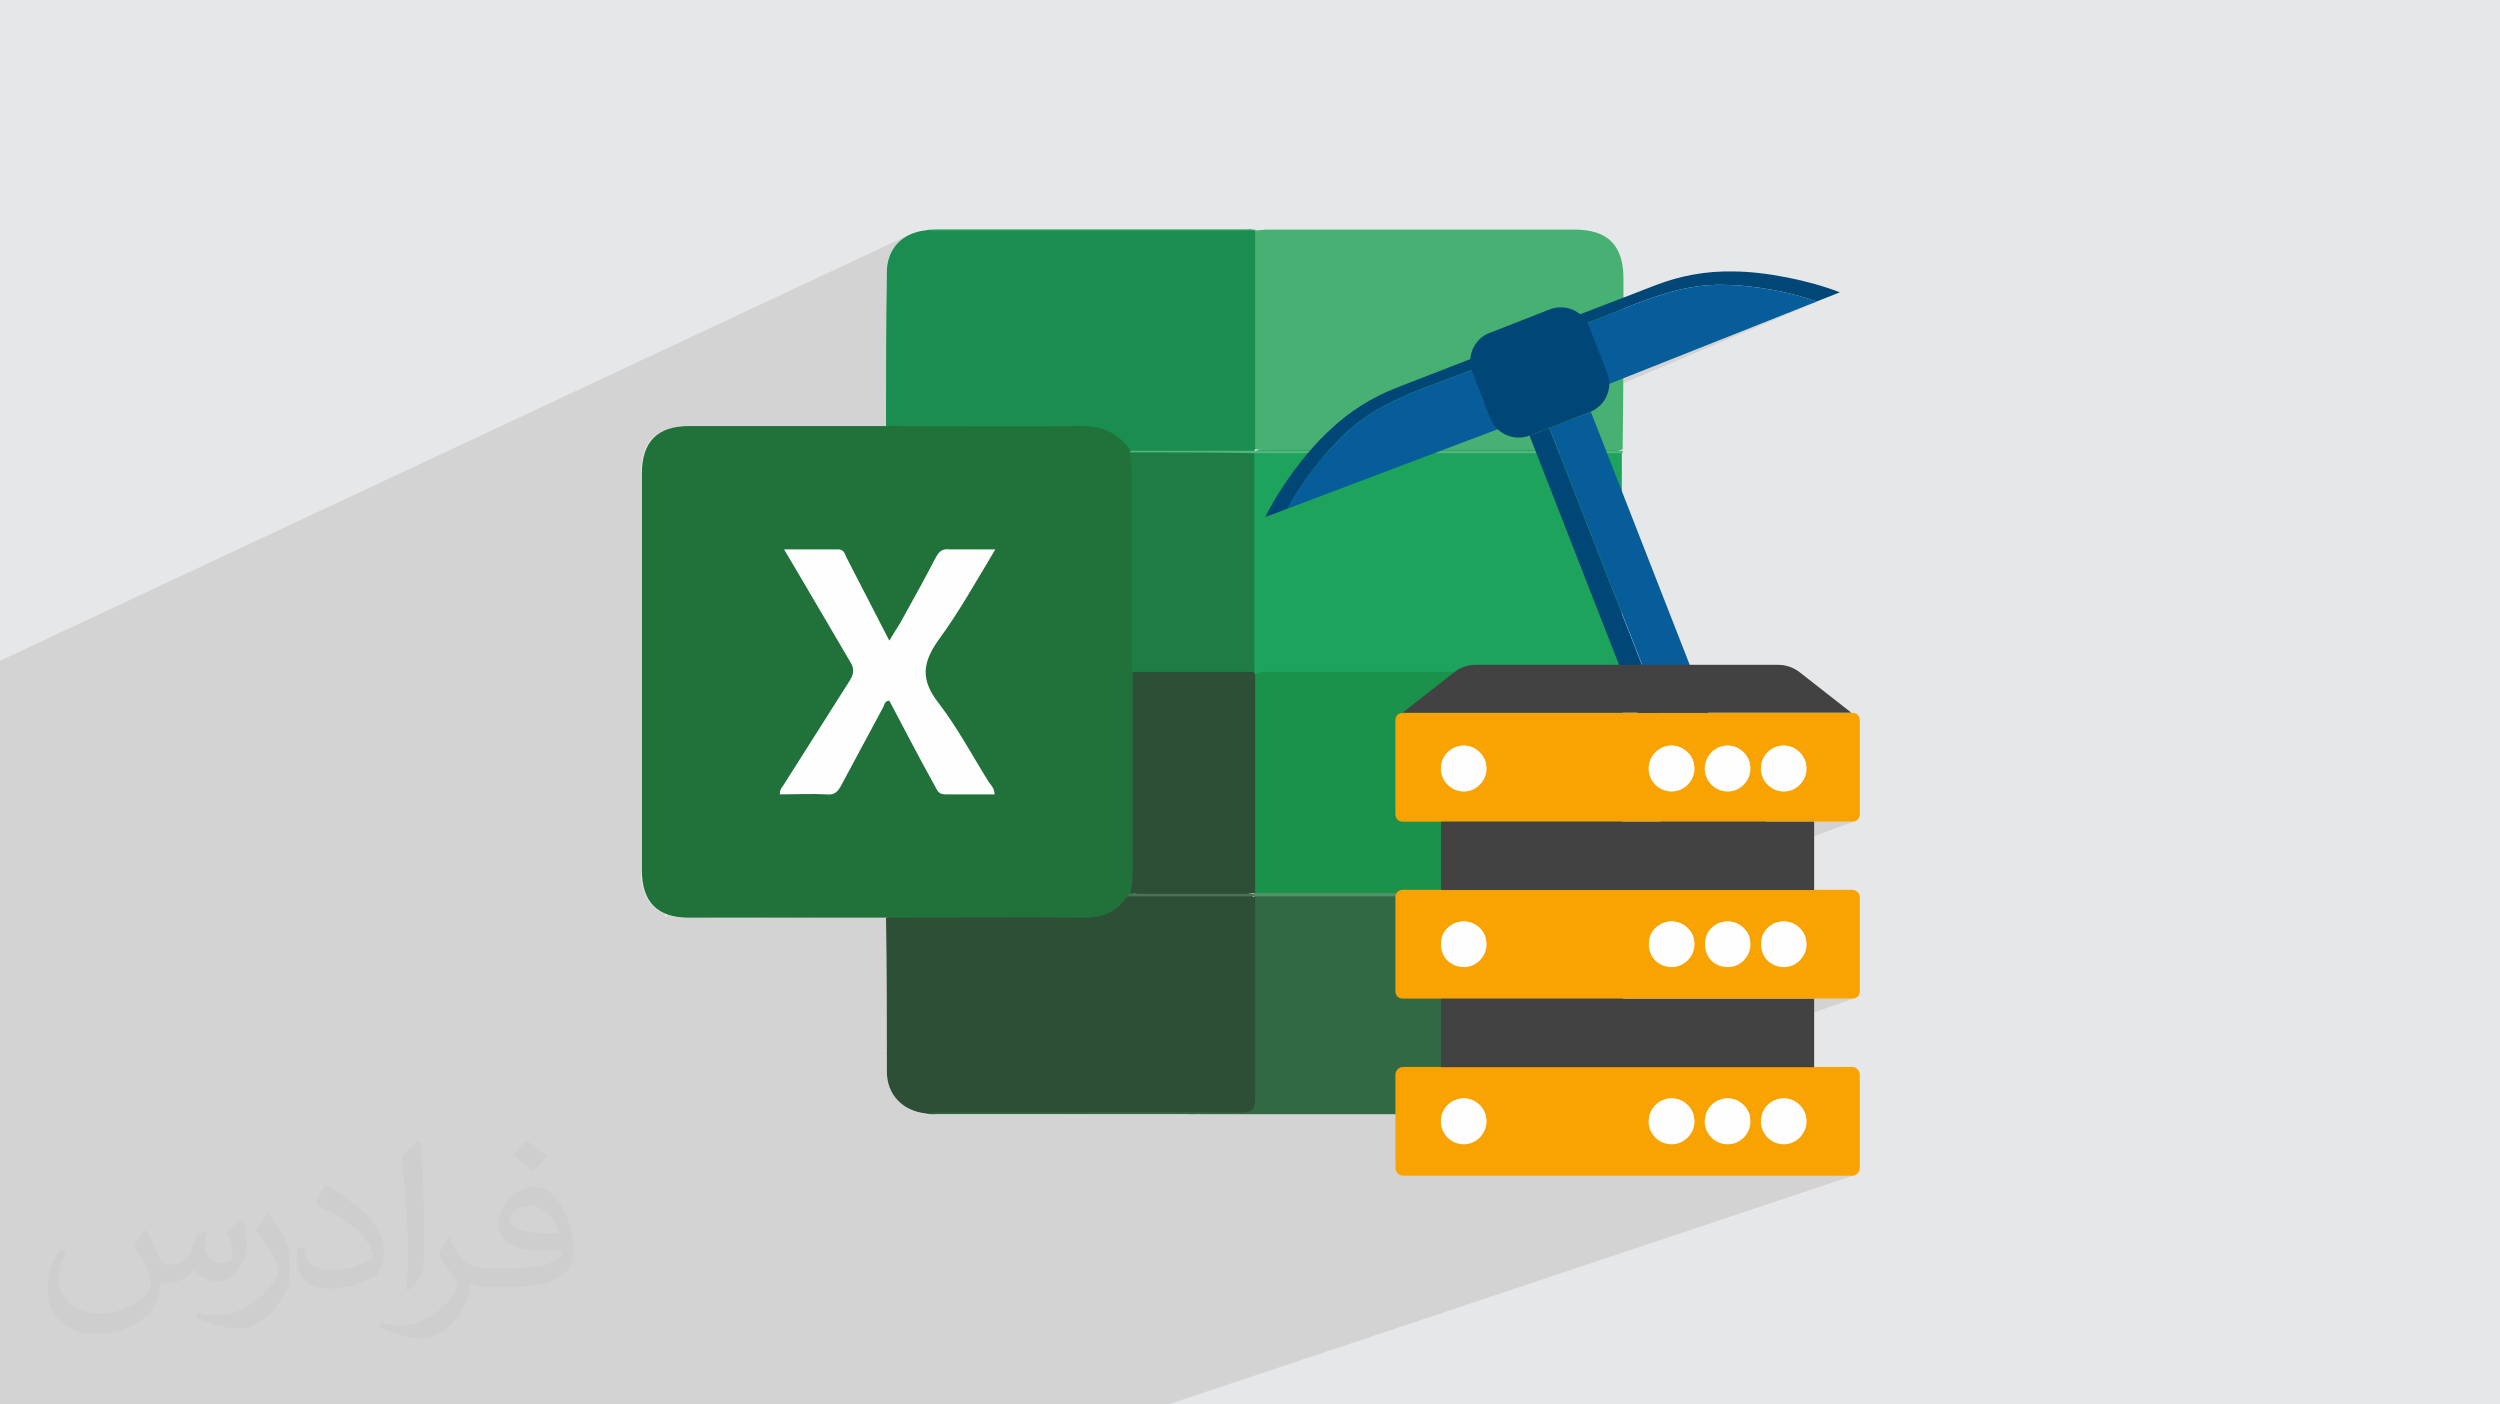
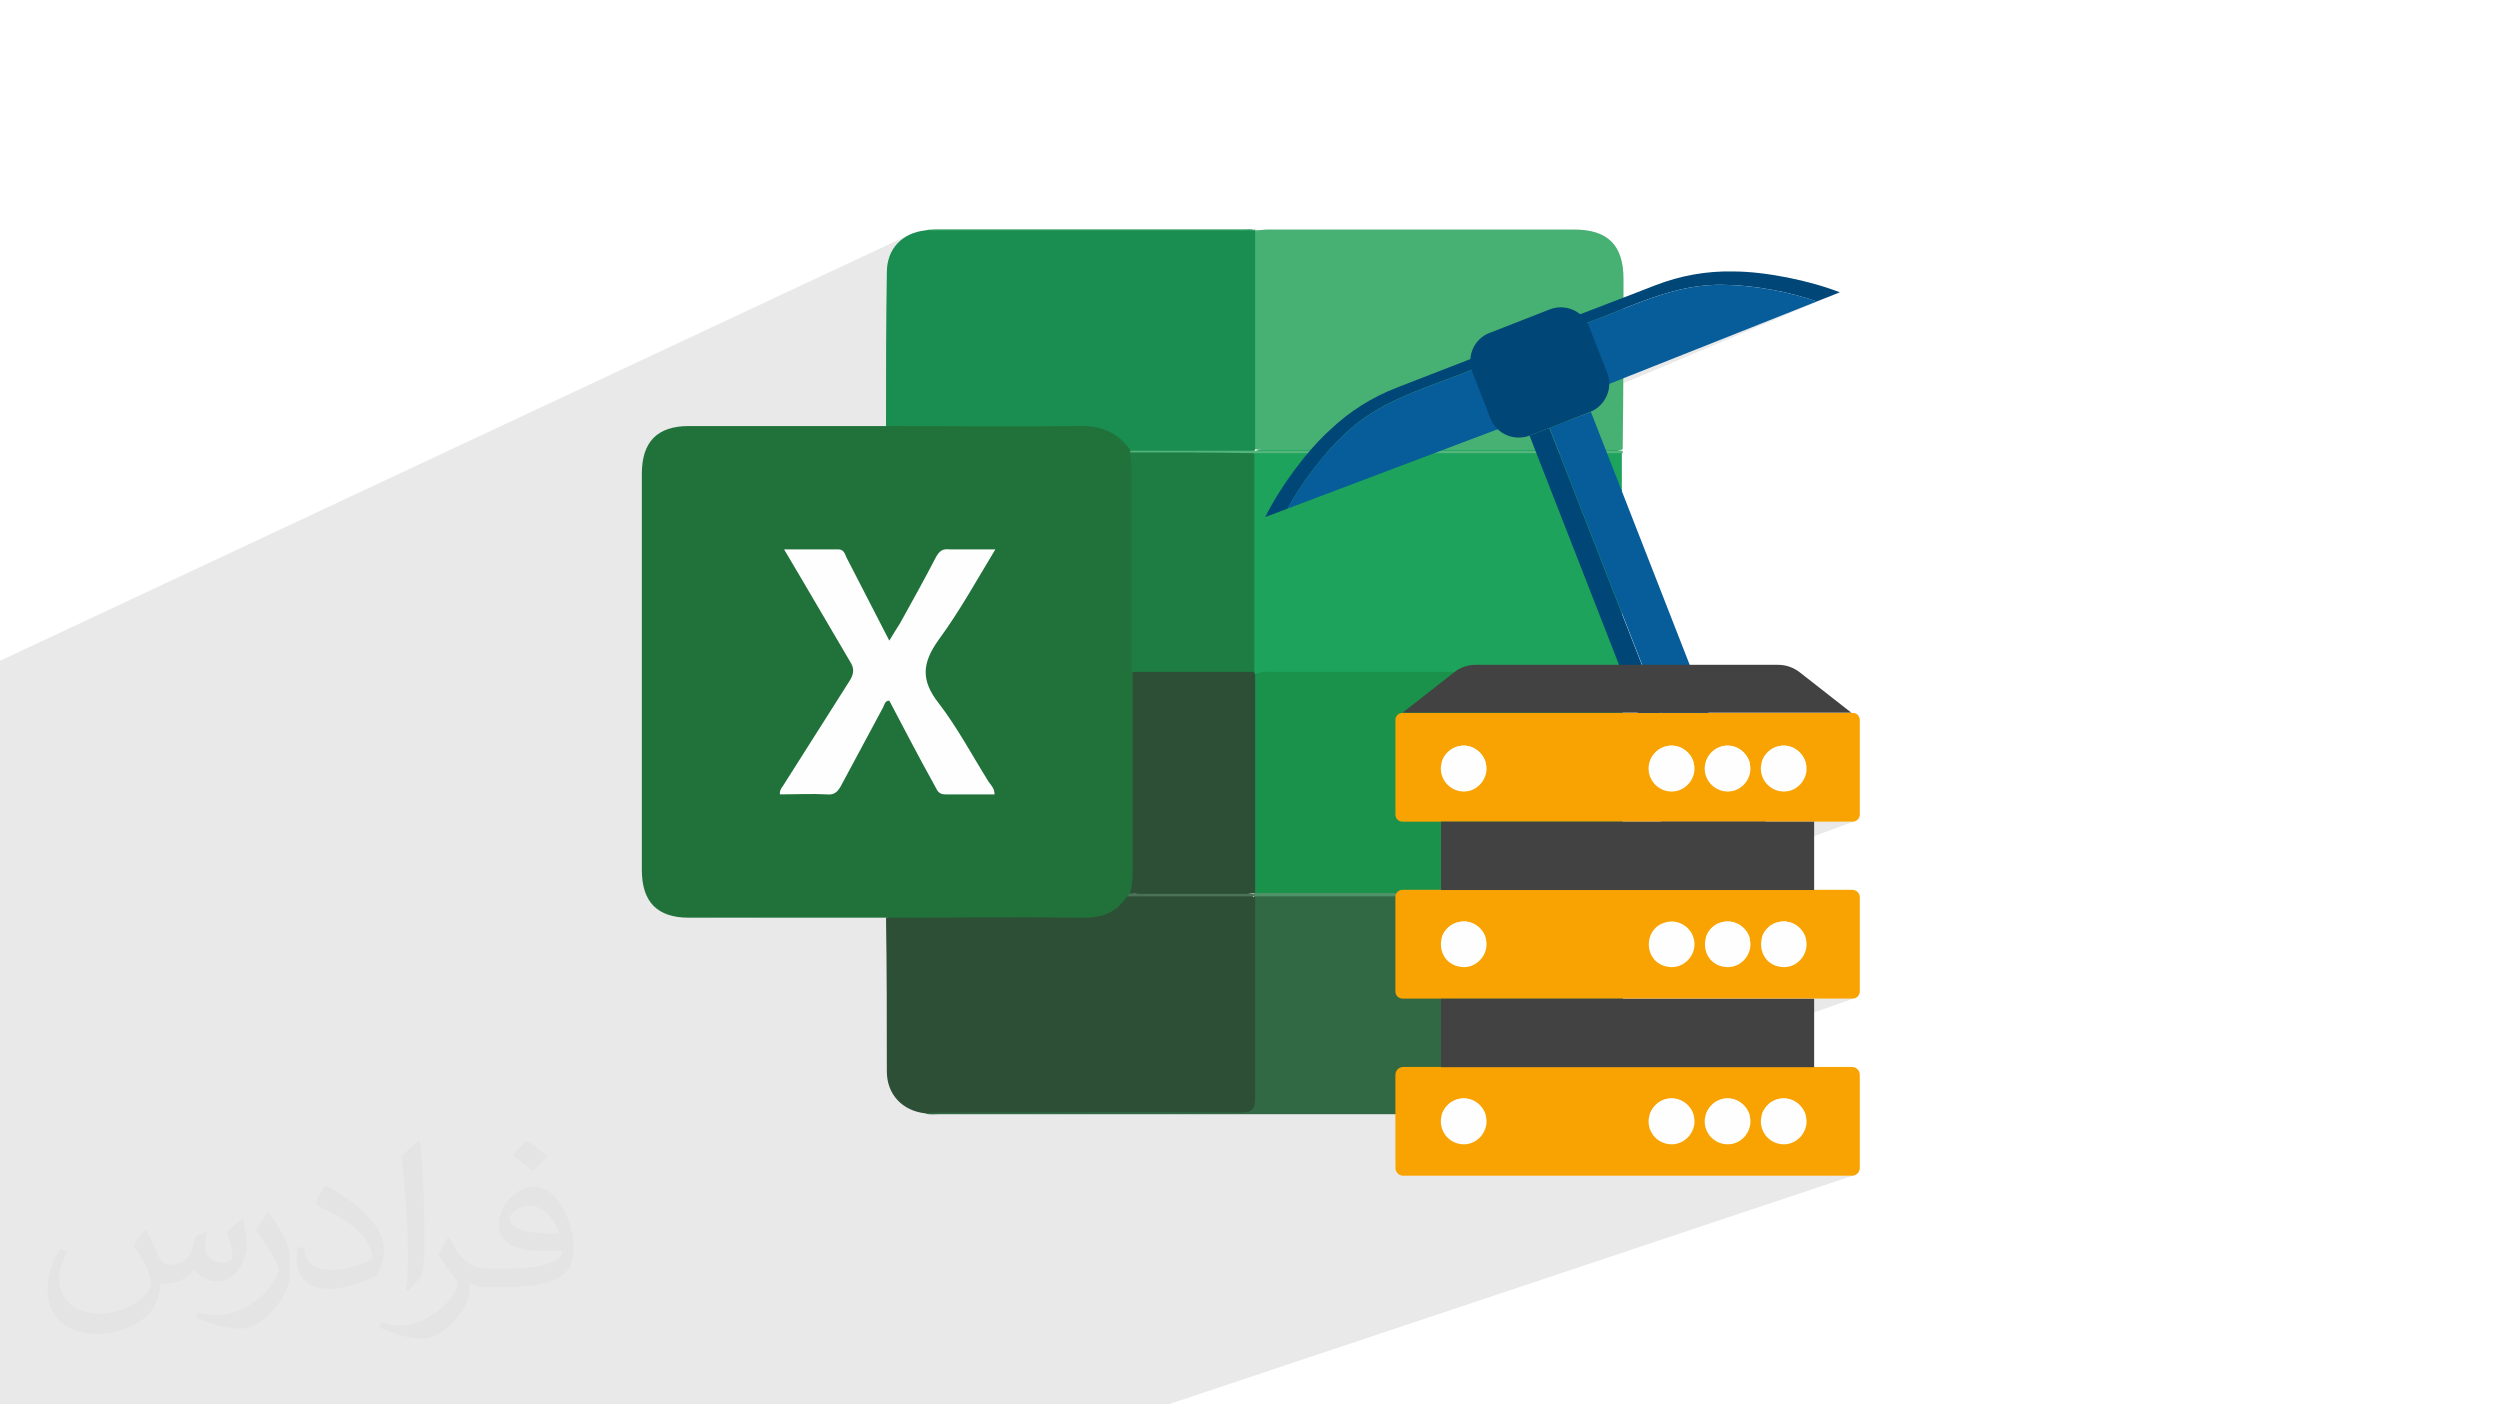
<svg xmlns="http://www.w3.org/2000/svg" xml:space="preserve" width="94.192mm" height="52.917mm" version="1.0" style="shape-rendering:geometricPrecision; text-rendering:geometricPrecision; image-rendering:optimizeQuality; fill-rule:evenodd; clip-rule:evenodd" viewBox="0 0 9404.92 5283.66">
  <defs>
    <style type="text/css">
   
    .fil4 {fill:none}
    .fil10 {fill:#1A8D50}
    .fil6 {fill:#1A924C}
    .fil14 {fill:#1D7D43}
    .fil8 {fill:#1EA35C}
    .fil5 {fill:#21723A}
    .fil11 {fill:#2D4F35}
    .fil7 {fill:#316944}
    .fil9 {fill:#47B174}
    .fil16 {fill:#4B7157}
    .fil13 {fill:#509267}
    .fil12 {fill:#54B57C}
    .fil3 {fill:#E6E7E8}
    .fil15 {fill:#FEFEFE}
    .fil22 {fill:#FEFEFE;fill-rule:nonzero}
    .fil21 {fill:#434242;fill-rule:nonzero}
    .fil17 {fill:#004677;fill-rule:nonzero}
    .fil18 {fill:#075D9A;fill-rule:nonzero}
    .fil19 {fill:#5C759C;fill-rule:nonzero}
    .fil20 {fill:#F9A302;fill-rule:nonzero}
    .fil2 {fill:#373435;fill-opacity:0.031}
    .fil1 {fill:#2B2A29;fill-opacity:0.102}
    .fil0 {fill:#E6E7E8}
   
  </style>
  </defs>
  <g id="Layer_x0020_1">
-     <polygon class="fil0" points="-0,0 9404.92,0 9404.92,5283.66 -0,5283.66 " />
    <path class="fil1" d="M-0 4812.55l0 -33.84 0 -2.15 0 -0.02 0 -0.02 0 -0.03 0 -0.56 0 -0.02 0 -1.1 0 -1.11 0 -3.06 0 -4.17 0 -4.17 0 -4.17 0 -4.17 0 -4.18 0 -4.18 0 -4.19 0 -4.19 0 -4.2 0 -4.2 0 -4.2 0 -4.21 0 -4.21 0 -4.22 0 -4.22 0 -4.22 0 -4.22 0 -4.24 0 -197.4 0 -0.19 0 -0.08 0 -0.29 0 -0.28 0 -0.28 0 -0.28 0 -0.53 0 -0.04 0 -0.28 0 -0.14 0 -0.15 0 -0.29 0 -0.28 0 -0.29 0 -0.3 0 -0.28 0 -0.3 0 -0.29 0 -0.05 0 -0.23 0 -0.3 0 -0.29 0 -0.3 0 -0.3 0 -0.29 0 -0.3 0 -0.23 0 -0.04 0 -0.03 0 -0.09 0 -0.08 0 -0.13 0 -0.23 0 -0.07 0 -0.14 0 -0.14 0 -0.02 0 -0.3 0 -0.3 0 -0.1 0 -0.37 0 -0.06 0 -0.3 0 -0.36 0 -0.01 0 -0.33 0 -0.03 0 -0.27 0 -0.01 0 -0.09 0 -0.21 0 -0.16 0 -0.14 0 -0.06 0 -0.16 0 -0.1 0 -0.31 0 -0.12 0 -0.18 0 -0.05 0 -0.26 0 -0.11 0 -0.05 0 -0.17 0 -0.15 0 -0.16 0 -0.19 0 -0.03 0 -0.09 0 -0.3 0 -0.01 0 -0.31 0 -0.43 0 -0.2 0 -0.01 0 -0.18 0 -0.14 0 -0.25 0 -0.07 0 -0.05 0 -0.27 0 -0.26 0 -0.12 0 -0.04 0 -0.09 0 -0.26 0 -0.01 0 -0.25 0 -0.09 0 -0.05 0 -0.07 0 -0.04 0 -0.28 0 -0.26 0 -0.02 0 -0.13 0 -0.1 0 -0.2 0 -0.07 0 -0.02 0 -0.05 0 -0.14 0 -0.05 0 -0.16 0 -0.1 0 -0.26 0 -0.27 0 -0.26 0 -0.53 0 -0.27 0 -0.27 0 -0.26 0 -0.28 0 -0.26 0 -0.27 0 -0.53 0 -0.02 0 -0.25 0 -0.27 0 -0.28 0 -0.28 0 -0.27 0 -0.26 0 -0.28 0 -0.28 0 -0.27 0 -0.19 0 -0.08 0 -0.28 0 -0.28 0 -0.28 0 -0.27 0 -0.28 0 -0.28 0 -0.28 0 -0.28 0 -0.27 0 -0.09 0 -0.2 0 -0.28 0 -0.28 0 -0.29 0 -0.27 0 -0.29 0 -0.27 0 -0.3 0 -0.27 0 -0.57 0 -0.29 0 -0.29 0 -0.29 0 -0.29 0 -0.28 0 -0.29 0 -0.29 0 -0.29 0 -0.16 0 -0.13 0 -0.11 0 -0.18 0 -0.11 0 -0.1 0 -0.11 0 -0.1 0 -0.11 0 -0.09 0 -0.11 0 -0.1 0 -0.11 0 -0.1 0 -0.1 0 -0.03 0 -0.08 0 -0.1 0 -0.11 0 -0.1 0 -0.12 0 -0.1 0 -0.11 0 -0.1 0 -0.1 0 -0.11 0 -0.1 0 -0.1 0 -0.01 0 -0.1 0 -0.22 0 -0.11 0 -0.1 0 -0.1 0 -0.11 0 -0.11 0 -0.1 0 -0.11 0 -0.11 0 -0.1 0 -0.1 0 -0.12 0 -0.1 0 -0.1 0 -0.12 0 -0.1 0 -0.1 0 -0.12 0 -0.1 0 -0.11 0 -0.11 0 -0.1 0 -0.6 0 -0.04 0 -0.12 0 -0.1 0 -0.11 0 -0.11 0 -0.1 0 -0.12 0 -0.09 0 -0.12 0 -0.11 0 -0.1 0 -0.12 0 -2.66 0 -0.08 0 -0.86 0 -1.78 0 -0.06 0 -1.38 0 -0.01 0 -1.19 0 -0.2 0 -1.41 0 -1.31 0 -0.1 0 -1.43 0 -0.1 0 -1.45 0 -2.36 0 -0.34 0 -0.1 0 -1.46 0 -1.48 0 -1.5 0 -1.5 0 -1.27 0 -0.24 0 -1.53 0 -1.53 0 -1.54 0 -0.24 0 -1.31 0 -1.57 0 -1.57 0 -1.58 0 -0.34 0 -2.87 0 -1.61 0 -1.35 0 -0.28 0 -1.64 0 -1.64 0 -1.67 0 -1.55 0 -0.12 0 -1.67 0 -1.7 0 -1.69 0 -0.28 0 -3.02 0 -0.14 0 -1.73 0 -0.14 0 -1.6 0 -1.76 0 -1.74 0 -0.02 0 -1.78 0 -0.06 0 -1.72 0 -1.8 0 -1.8 0 -1.82 0 -0.5 0 -1.34 0 -1.83 0 -0.38 0 -2.93 0 -0.41 0 -1.86 0 -1.88 0 -1.89 0 -1.91 0 -1.91 0 -1.92 0 -1.94 0 -0.13 0 -1.81 0 -1.96 0 -0.03 0 -1.94 0 -1.97 0 -1.99 0 -0.1 0 -1.9 0 -2.01 0 -0.45 0 -0.19 0 -0.54 0 -0.09 0 -0.4 0 -0.43 0 -1.98 0 -1.46 0 -0.29 0 -1.04 0 -2.05 0 -0.05 0 -0.37 0 -0.14 0 -3.72 0 -0.66 0 -0.4 0 -2.15 0 -1.08 0 -0.94 0 -0.13 0 -0.07 0 -3.18 0 -1.09 0 -0.15 0 -4.21 0 -0.46 0 -0.65 0 -2.21 0 -1.11 0 -0.75 0 -0.37 0 -1.11 0 -3.1 0 -0.19 0 -0.08 0 -1.13 0 -1.13 0 -1.13 0 -1.14 0 -0.23 0 -0.9 0 -1.15 0 -1.14 0 -1.14 0 -0.54 0 -0.62 0 -1.15 0 -1.16 0 -1.15 0 -0.86 0 -0.3 0 -4.57 0 -0.09 0 -0.01 0 -1.17 0 -1.12 0 -1.18 0 -1.19 0 -0.05 0 -0.32 0 -0.82 0 -0.06 0 -0.3 0 -0.83 0 -2.4 0 -0.04 0 -0.62 0 -0.54 0 -0.03 0 -0.62 0 -0.55 0 -3.4 0 -0.25 0 -0.93 0 -0.25 0 -2.09 0 -1.58 0 -0.07 0 -1.01 0 -0.18 0 -0.92 0 -0.56 0 -0.52 0 -1.08 0 -0.97 0 -0.12 0 -1.07 0 -0.01 0 -8.91 0 -10.11 0 -10.11 0 -7.2 0 -0.52 0 -1.04 0 -1.07 0 -11.14 0 -0.01 0 -0.01 0 -0.01 0 -0.01 0 -0.01 0 -0.01 0 -0.02 0 -0.01 0 -0.03 0 -0.02 0 -0.03 0 -0.02 0 -0.03 0 -0.03 0 -0.03 0 -0.01 0 -0.02 0 -0.04 0 -0.03 0 -0.01 0 -0.05 0 -0.03 0 -0.02 0 -0.03 0 -0.05 0 -0.04 0 -0.05 0 -0.06 0 -0.02 0 -0.03 0 -0.05 0 -0.06 0 -0.05 0 -0.07 0 -0.03 0 -0.03 0 -0.06 0 -0.06 0 -0.01 0 -0.06 0 -0.06 0 -0.04 0 -0.04 0 -0.02 0 -0.04 0 -0.07 0 -0.01 0 -0.06 0 -0.01 0 -205.61 0 -1.57 0 -0.24 0 -14.16 0 -52.38 0 -105.13 0 -7.53 0 -54.58 0 -674.55 0 -5.09 0 -3.05 0 -2.03 0 -5.09 0 -1.01 0 -4.07 0 -4.07 0 -1.01 0 -5.09 0 -2.03 0 -3.05 0 -5.09 0 -5.08 0 -3.05 0 -2.04 0 -5.08 0 -1.02 0 -4.06 0 -4.06 0 -1.02 0 -5.08 0 -2.05 0 -3.05 0 -5.08 0 -8.05 0 -5.78 0 -0.19 0 -1.87 0 -0.57 0 -2.6 0 -0.05 0 -0.04 0 -0.05 0 -0.05 0 -0.05 0 -0.04 0 -0.05 0 -0.05 0 -0.04 0 -0.04 0 -0.02 0 -0.04 0 -0.05 0 -0.05 0 -0.04 0 -0.05 0 -0.05 0 -0.02 0 -0.03 0 -0.04 0 -0.05 0 -0.04 0 -0.03 0 -0.01 0 -0.05 0 -0.05 0 -0.04 0 -0.04 0 -0.05 0 -0.04 0 -0.05 0 -0.04 0 -0.05 0 -0.04 0 -0.03 0 -0.01 0 -0.04 0 -0.06 0 -0.03 0 -0.05 0 -0.04 0 -0.05 0 -0.04 0 -0.04 0 -0.04 0 -0.04 0 -0.02 0 -0.03 0 -0.04 0 -0.04 0 -0.04 0 -0.04 0 -0.04 0 -0.05 0 -0.03 0 -0.05 0 -0.03 0 -0.05 0 -0.04 0 -0.03 0 -0.04 0 -0.04 0 -0.02 0 -0.03 0 -0.04 0 -0.04 0 -0.04 0 -0.03 0 -0.04 0 -0.04 0 -113.54 0 -1.3 0 -0.62 0 -0.61 0 -34.43 0 -1.05 0 -1.05 0 -0.43 0 -0.6 0 -1.03 0 -1.02 0 -1.02 0 -1.01 0 -1 0 -0.99 0 -0.99 0 -0.69 0 -0.28 0 -0.98 0 -0.97 0 -0.95 0 -0.81 0 -0.14 0 -0.95 0 -0.94 0 -0.92 0 -0.93 0 -0.92 0 -0.9 0 -0.9 0 -0.9 0 -0.14 0 -0.75 0 -0.89 0 -0.87 0 -0.86 0 -0.26 0 -0.6 0 -0.86 0 -0.85 0 -0.83 0 -0.38 0 -0.46 0 -0.82 0 -0.82 0 -0.81 0 -0.8 0 -0.8 0 -0.79 0 -0.79 0 -0.57 0 -0.2 0 -0.18 0 -2.61 0 -0.16 0 -0.09 0 -0.11 0 -2.1 0 -0.72 0 -0.02 0 -0.69 0 -1.41 0 -0.68 0 -0.14 0 -0.55 0 -0.68 0 -0.67 0 -0.67 0 -0.21 0 -0.45 0 -1.29 0 -0.64 0 -0.3 0 -0.33 0 -0.62 0 -0.62 0 -0.6 0 -0.41 0 -1.54 0 -0.86 0 -0.27 0 -1.22 0 -0.01 0 -0.64 0 -0.18 0 -0.24 0 -3.71 0 -0.3 0 -0.34 0 -1.22 0 -0.4 0 -0.24 0 -1.17 0 -0.42 0 -0.22 0 -1.34 0 -0.08 0 -0.08 0 -0.09 0 -0.05 0 -0.97 0 -0.49 0 -0.19 0 -1.01 0 -0.22 0 -0.02 0 -0.04 0 -0.02 0 -0.37 0 -0.82 0 -0.04 0 -0.04 0 -0.11 0 -0.01 0 -0.05 0 -0.86 0 -0.14 0 -0.07 0 -0.06 0 -0.13 0 -0.1 0 -0.71 0 -0.05 0 -0.07 0 -0.06 0 -0.14 0 -0.04 0 -0.48 0 -0.28 0 -0.07 0 -0.41 0 -0.17 0 -0.08 0 -0.16 0 -0.06 0 -0.05 0 -0.02 0 -0.02 0 -0.4 0 -0.19 0 -0.03 0 -0.07 0 -0.55 0 -0.07 0 -0.01 0 -0.01 0 -0.34 0 -0.07 0 -0.07 0 -0.03 0 -0.04 0 -0.21 0 -0.14 0 -0.03 0 -0.12 0 -0.13 0 -0.02 0 -0.01 0 -0.14 0 -0.02 0 -0.01 0 -0.05 0 -139.86 0 -8.21 0 -24.58 0 -8.2 0 -8.21 0 -0.27 0 -0.49 0 -0.5 0 -0.3 0 -0.19 0 -0.48 0 -0.49 0 -0.48 0 -0.47 0 -0.1 0 -9.48 0 -0.16 0 -0.16 0 -61.41 0 -0.11 0 -0.78 0 -0.15 0 -0.9 0 -0.51 0 -0.35 0 -0.85 0 -0.66 0 -0.16 0 -0.79 0 -0.76 0 -0.64 0 -0.11 0 -0.71 0 -0.02 0 -0.15 0 -0.52 0 -0.66 0 -0.24 0 -0.4 0 -0.16 0 -0.44 0 -0.07 0 -0.52 0 -0.49 0 -0.06 0 -0.53 0 -0.03 0 -0.48 0 -0.48 0 -0.34 0 -0.12 0 -0.42 0 -0.06 0 -0.34 0 -0.34 0 -0.04 0 -0.04 0 -0.92 0 -0.11 0 -0.15 0 -0.25 0 -0.04 0 -0.18 0 -0.17 0 -0.01 0 -0.17 0 -0.09 0 -0.04 0 -0.11 0 -0.04 0 -0.15 3420.68 -1602.6 -0.8 0.39 -0.8 0.39 -0.79 0.4 -0.01 0 -0.79 0.4 -0.79 0.4 -0.79 0.41 -0.07 0.04 -0.76 0.4 -1.82 0.97 -0.61 0.33 -1.19 0.66 -1.78 1.02 -0.17 0.09 -1.59 0.94 -1.49 0.9 -0.26 0.16 -1.73 1.08 -1.03 0.65 -0.67 0.44 -0.61 0.4 -0.6 0.4 -0.61 0.41 -0.6 0.4 -0.6 0.41 -0.6 0.42 -0.6 0.41 -0.59 0.42 -0.21 0.15 -0.19 0.13 -1.44 1.05 -1.41 1.04 -0.21 0.16 -1.6 1.22 -0.36 0.29 -1.21 0.95 -1.56 1.26 -1.49 1.23 -0.05 0.05 -1.52 1.3 -0.2 0.17 -1.3 1.15 -1.31 1.18 -0.17 0.16 -1.07 0.99 87.53 -40.99 0.84 -0.13 0.85 -0.13 0.84 -0.13 0.85 -0.13 0.86 -0.12 0.85 -0.12 0.86 -0.12 0.86 -0.11 -98.62 46.18 -0.3 0.3 -0.05 0.05 -1.38 1.43 -0.2 0.21 -1.15 1.25 -1.34 1.47 -1.32 1.49 -0.24 0.29 -1.05 1.22 -1.28 1.54 -0.52 0.63 -0.73 0.91 -1.23 1.57 -0.21 0.26 -1 1.33 -6.6 9.59 -5.84 10.18 -5.05 10.79 -4.24 11.36 -3.41 11.94 -2.55 12.48 -1.62 12.65 -0.06 0.58 -0.74 13.32 0 0.11 -0.01 0.53 0 0.53 -0.01 0.54 0 0.54 0 0.2 0 0.34 -0.01 0.55 0 0.55 0 0.3 -0.01 0 -0.14 9.14 -0.14 9.13 -0.39 27.35 -0.12 9.12 -0.17 13.55 -0.17 13.55 -0.16 13.55 -0.14 13.55 -0.14 13.55 -0.14 13.56 -0.12 13.55 -0.12 13.55 -0.11 13.56 -0.11 13.55 -0.09 13.56 -0.09 13.55 -0.09 13.56 -0.07 13.55 -0.08 13.56 -0.06 13.55 -0.06 13.56 -0.06 13.56 -0.05 13.55 -0.04 13.56 -0.04 13.56 -0.04 13.55 -0.03 13.56 -0.03 13.56 -0.02 13.55 -0.02 13.56 -0.02 13.56 -0.01 13.55 -0.01 13.56 -0.01 13.56 0 2.99 1388.67 -628.26 -0.08 0.08 -0.08 0.08 -0.08 0.08 -0.08 0.08 -0.08 0.08 -0.08 0.08 -0.04 0.05 -0.03 0.04 -0.08 0.08 -0.08 0.08 -0.08 0.08 -0.07 0.07 -0.01 0.01 -0.07 0.08 -0.08 0.08 -0.08 0.08 -0.07 0.08 -0.08 0.09 -0.07 0.08 -0.08 0.08 -0.07 0.08 -0.08 0.08 -0.07 0.08 -0.06 0.06 -0.02 0.03 -0.07 0.08 -0.08 0.08 -0.07 0.08 -0.07 0.08 -0.08 0.09 -0.07 0.08 -0.07 0.08 -0.07 0.08 -0.08 0.09 -0.07 0.08 -0.04 0.04 -0.03 0.04 -0.07 0.08 -0.07 0.09 -0.07 0.08 -0.07 0.08 -0.07 0.08 -0.07 0.09 -0.07 0.08 -0.07 0.08 -0.07 0.09 -0.07 0.08 -0.04 0.04 -0.03 0.04 -0.07 0.09 -0.07 0.08 -0.07 0.08 -0.04 0.05 -0.02 0.04 -0.07 0.08 -0.07 0.09 -0.07 0.08 -0.06 0.08 -0.07 0.09 -0.07 0.08 -0.02 0.03 -0.04 0.06 -0.07 0.08 -0.07 0.09 -0.06 0.08 -0.07 0.08 -0.06 0.09 -0.07 0.08 -0.06 0.09 -0.07 0.08 -0.06 0.09 -1384.07 626.05 0 2.87 1388.67 -628.02 1.45 0 -1390.12 628.65 0 2.06 1395.2 -630.86 0.55 -0.02 -1395.75 631.1 0 1.72 0 4.67 1413.76 -638.99 0.02 -0.01 -1413.78 639 0 8.89 0 5.62 0 3.36 0 2.26 0 5.62 0 1.12 0 4.49 -0.01 4.49 0 1.13 0 5.62 0 2.25 0 3.36 0 5.62 0 5.62 0 3.36 0 2.25 0 5.62 0 1.12 0 4.5 0 4.49 0 1.12 0 5.62 0 2.25 0 3.36 0 5.62 -918.55 412.59 0 37.76 0 45.24 0 45.28 0 45.3 0 45.33 0 45.37 0 45.39 0 45.42 0 45.45 0 45.49 0 45.51 0 45.56 0 45.58 0 45.62 0 45.66 0 45.69 0 6.19 3692.8 -1580.2 10.97 -4.36 10.97 -4.34 10.98 -4.3 10.99 -4.26 11.01 -4.21 11.01 -4.16 11.03 -4.1 11.05 -4.02 11.07 -3.94 11.09 -3.86 11.11 -3.77 11.14 -3.66 11.17 -3.56 11.19 -3.44 11.22 -3.32 11.26 -3.2 11.28 -3.05 11.33 -2.92 11.36 -2.76 11.4 -2.59 11.44 -2.43 11.49 -2.26 11.53 -2.07 11.58 -1.88 11.63 -1.68 11.68 -1.48 11.73 -1.26 11.78 -1.05 11.84 -0.81 11.9 -0.58 11.96 -0.34 12.02 -0.08 -4056.1 1728.68 0 8.1 4076.46 -1736.39 13.05 0.25 13.37 0.49 13.66 0.73 13.91 0.95 14.14 1.19 14.33 1.4 14.5 1.61 14.62 1.82 14.73 2.02 14.79 2.22 14.83 2.4 14.83 2.58 14.81 2.76 14.75 2.92 14.66 3.09 14.54 3.25 -4305.95 1819.88 0 42.89 0 13.48 3692.21 -1554.4 716.11 -284.27 11.72 -4.93 86.66 -34.25 -4506.7 1895.03 0 15.27 0 45.97 0 46.01 0 46.05 0 46.09 0 21.86 3675.02 -1521.51 0.01 0 0.01 0 0.19 0 0.03 -0.01 0.21 0 0.02 -0.01 0.23 -0.01 0.09 0 0.14 -0.01 0.23 -0.02 0.21 -0.01 0.02 -0.01 0.23 -0.02 0.23 -0.02 0.1 0 0.13 -0.02 0.23 -0.02 0.22 -0.03 0.01 0 0.23 -0.03 0.23 -0.03 0.11 -0.01 0.12 -0.02 0.23 -0.03 0.23 -0.04 0.01 0 0.22 -0.04 0.23 -0.04 0.13 -0.02 0.1 -0.02 0.23 -0.05 0.23 -0.04 0.02 0 0.21 -0.05 0.23 -0.05 0.14 -0.03 0.09 -0.03 0.23 -0.05 0.23 -0.06 0.03 -0.01 0.2 -0.05 0.23 -0.07 0.15 -0.03 0.08 -0.03 0.23 -0.07 0.23 -0.07 0.04 -0.01 0.19 -0.06 0.23 -0.08 0.15 -0.05 0.08 -0.03 0.23 -0.08 0.09 -0.03 1.93 -0.8 0.05 -0.02 -1.97 0.81 0.13 -0.04 0.05 -0.02 0.18 -0.07 0.23 -0.09 0.01 0 0.74 -0.31 0.17 -0.07 -0.91 0.38 0.08 -0.03 0.14 -0.06 0.23 -0.09 -3684.21 1525.13 0 1.23 0 10.76 3686.64 -1524.84 3.08 0 3.02 0 -6.09 3.14 -3686.64 1524.53 0 7.75 0 10.88 0 10.88 0 10.87 0.04 5.61 0.04 1.76 0.08 3.48 0.01 0.27 0.19 4.83 0.03 0.6 0.03 0.66 0.21 3.75 0.06 0.92 0.02 0.33 0.27 3.69 0.1 1.22 0 0.01 0.01 0.09 0.43 4.74 0.03 0.32 0.09 0.88 0.13 1.19 0.13 1.19 0.14 1.19 0.07 0.63 0.07 0.55 0.15 1.17 0.15 1.17 0.15 1.17 0.13 0.92 0.03 0.23 0.17 1.16 0.17 1.15 0.17 1.14 0.18 1.14 0.01 0.08 0.03 0.2 0.53 3.11 0.2 1.12 0.06 0.37 0.14 0.75 0.21 1.11 0.43 2.2 0.13 0.65 0.09 0.45 0.9 4.17 0.03 0.15 0.25 1.07 0.74 3.12 0.02 0.06 0.03 0.13 0.24 0.92 0.27 1.05 0.55 2.08 0.11 0.39 0.18 0.64 1.03 3.58 0.04 0.13 0.11 0.35 0.01 0.05 0.61 1.96 0.31 0.99 0.09 0.28 0.46 1.38 0.77 2.28 0.34 0.97 0.06 0.18 0.16 0.42 0.69 1.88 0.66 1.78 0.04 0.09 0.72 1.84 0.74 1.82 0.75 1.78 0.01 0.03 0.78 1.79 0.74 1.65 0.05 0.12 0.82 1.75 0.83 1.73 0.85 1.71 0.86 1.7 0.89 1.67 0.9 1.66 0.92 1.63 0.2 0.35 1.51 2.54 0.19 0.33 0.98 1.58 0.72 1.14 0.27 0.43 1.02 1.54 1.03 1.52 1.05 1.51 1.03 1.44 0.03 0.05 1.09 1.47 0.01 0.01 1.09 1.44 1.12 1.43 1.04 1.3 0.1 0.11 1.16 1.39 0.1 0.11 2.07 2.41 0.2 0.22 1.21 1.33 1.24 1.32 1.24 1.3 0.09 0.09 1.18 1.19 1.29 1.27 1.3 1.24 1.32 1.23 0.23 0.21 1.11 1 1.36 1.18 2.47 2.08 0.3 0.25 1.41 1.13 1.43 1.11 1.45 1.1 1.23 0.91 0.23 0.17 1.49 1.05 1.5 1.04 1.52 1.03 0.24 0.16 1.3 0.84 1.56 0.98 1.58 0.97 1.59 0.95 1.61 0.93 0.1 0.06 0.39 0.21 2.67 1.46 1.68 0.88 0.11 0.06 1.68 0.86 0.12 0.06 1.57 0.77 0.01 0 1.72 0.82 0.25 0.11 1.48 0.69 0.01 0 1.76 0.78 0.06 0.03 3.44 1.45 0.1 0.05 3.59 1.41 0.15 0.06 0.15 0.05 0.15 0.06 0.15 0.06 0.14 0.05 0.15 0.06 0.15 0.05 0.15 0.06 0.15 0.06 0.15 0.05 0.15 0.06 0.9 0.33 0.15 0.05 0.15 0.05 0.15 0.06 0.15 0.05 0.16 0.06 0.15 0.05 0.15 0.05 0.15 0.06 0.15 0.05 0.15 0.05 0.15 0.06 0.16 0.05 0.15 0.05 0.15 0.06 0.15 0.05 0.15 0.05 0.16 0.05 0.15 0.06 0.15 0.05 0.15 0.05 0.16 0.05 0.3 0.11 0.16 0.05 0 0.01 0.15 0.04 0.15 0.05 0.16 0.05 0.15 0.05 0.15 0.05 0.16 0.05 0.15 0.05 0.16 0.06 0.15 0.05 0.16 0.05 0.15 0.05 0.16 0.05 0.15 0.05 0.16 0.05 0.15 0.05 0.16 0.05 0.15 0.05 0.16 0.04 0.15 0.05 0.16 0.05 0.16 0.05 0.15 0.05 0.16 0.05 0.44 0.14 0.18 0.06 0.26 0.07 0.44 0.13 0.44 0.14 0.44 0.13 0.44 0.13 0.45 0.13 0.44 0.13 0.45 0.13 0.44 0.13 0.9 0.25 0.45 0.12 0.45 0.13 0.45 0.12 0.45 0.12 0.45 0.12 0.46 0.12 0.45 0.12 0.46 0.12 0.31 0.09 0.15 0.03 0.45 0.11 0.46 0.12 0.46 0.11 0.46 0.12 0.46 0.11 0.47 0.11 0.46 0.11 0.46 0.11 0.47 0.11 0.14 0.04 0.33 0.07 0.46 0.1 0.47 0.11 0.47 0.11 0.47 0.1 0.47 0.1 0.47 0.11 0.48 0.1 0.47 0.1 0.43 0.1 0.04 0 0.96 0.19 0.47 0.1 0.48 0.09 0.48 0.1 0.48 0.09 0.48 0.1 0.49 0.09 0.96 0.18 0.49 0.09 0.48 0.09 0.49 0.08 0.49 0.09 0.48 0.08 0.49 0.09 0.49 0.08 0.99 0.17 0.07 0.02 0.42 0.06 0.49 0.08 0.5 0.08 0.49 0.07 0.5 0.08 0.62 0.09 0.62 0.1 0.62 0.09 1.25 0.18 0.63 0.08 0.62 0.09 0.63 0.08 0.63 0.08 0.64 0.09 0.63 0.08 0.37 0.05 0.26 0.02 0.64 0.08 0.64 0.08 0.64 0.07 0.64 0.07 0.64 0.07 3.23 0.34 0.65 0.06 0.66 0.06 0.65 0.06 0.66 0.06 0.65 0.06 0.04 0.01 0.62 0.04 0.66 0.06 0.66 0.05 0.66 0.05 0.67 0.05 0.66 0.05 0.67 0.05 0.53 0.04 0.14 0 0.67 0.04 0.67 0.05 0.67 0.04 0.68 0.04 0.67 0.04 0.68 0.03 0.68 0.04 0.36 0.02 0.32 0.01 0.68 0.03 0.09 0.01 1.28 0.05 0.68 0.03 0.69 0.03 0.69 0.02 0.69 0.03 0.18 0.01 0.51 0.01 16.43 0.45 16.48 0.39 16.51 0.34 16.57 0.29 16.61 0.24 16.64 0.19 16.69 0.15 16.71 0.12 16.74 0.08 16.77 0.04 16.8 0.01 16.81 -0.02 16.82 -0.04 16.84 -0.07 16.84 -0.08 16.85 -0.1 16.85 -0.12 16.85 -0.13 16.85 -0.14 16.83 -0.15 16.82 -0.15 16.81 -0.15 16.79 -0.15 16.76 -0.15 16.74 -0.14 16.71 -0.13 16.67 -0.12 16.64 -0.1 16.6 -0.08 16.55 -0.07 16.51 -0.04 16.47 -0.01 11.66 0 11.65 0 11.65 0 11.65 0 11.65 0 11.64 0 11.64 0 11.64 0 11.63 0 11.64 0 11.62 0 11.63 0 11.62 0 11.62 0 11.61 0 11.61 0 11.61 0 11.6 0 8.52 0 3.09 0 0.88 0.87 2.22 -0.88 0.02 0.01 8.25 4.08 8.51 3.07 8.73 2.2 8.91 1.47 9.06 0.9 9.16 0.46 9.24 0.17 9.28 0.02 142.5 0.84 136.21 2.44 130.36 3.94 124.93 5.33 119.92 6.61 115.35 7.79 111.19 8.86 3.65 0.33 2132.17 -819.84 537.67 0 -2273.53 862.05 11.8 1.44 96.83 12.6 95.24 13.02 94.08 13.35 93.33 13.57 93.03 13.67 93.13 13.66 82.44 11.94 1473.96 -545.23 144.63 0 5.41 -0.53 5.06 -1.52 -1525.13 561.98 1.97 0.28 96.03 13.02 97.87 12.6 100.11 12.07 102.79 11.42 105.89 10.67 109.41 9.82 113.38 8.86 117.75 7.79 122.56 6.61 127.8 5.33 133.47 3.94 139.55 2.44 146.07 0.84 5.41 -0.53 5.06 -1.51 -1730.43 607.89 0 31.01 0.6 5.99 1.72 5.56 2.72 5.03 3.59 4.37 4.37 3.59 5.03 2.73 5.56 1.71 5.99 0.6 1687.9 0 5.99 -0.6 5.56 -1.71 -2582.6 862.84 -4.34 0 -1575.6 0 -106.42 0 -82.23 0 -4.15 0 -442.26 0 -523.24 0 -138.51 0 -7.8 0 -4.28 0 -11.36 0 -3.04 0 -23.17 0 -0.05 0 -2.09 0 -12.09 0 -34 0 -0.02 0 -0.03 0 -7.74 0 -0.03 0 -389.5 0 -4.16 0 -122.39 0 -281.86 0 -7.58 0 -48.22 0 -0.23 0 -0.22 0 -0.23 0 -0.2 0 -0.22 0 -0.21 0 -0.42 0 -0.02 0 -0.21 0 -0.19 0 -0.21 0 -0.2 0 -0.2 0 -0.2 0 -0.2 0 -0.16 0 -0.02 0 -0.26 0 -4 0 -0.02 0 -0.14 0 -0.15 0 -0.15 0 -0.14 0 -0.16 0 -0.14 0 -216.97 0 -2.21 0 -3.04 0 -3.04 0 -0.2 0 -2.84 0 -3.07 0 -5.49 0 -0.64 0 -3.11 0 -3.09 0 -3.09 0 -3.12 0 -3.12 0 -3.14 0 -3.11 0 -3.18 0 -3.15 0 -5.3 0 -1.02 0 -3.18 0 -2.69 0 -0.5 0 -3.19 0 -3.21 0 -2.03 0 -1.18 0 -3.22 0 -3.23 0 -1.39 0 -1.82 0 -3.26 0 -3.25 0 -0.74 0 -2.51 0 -3.24 0 -3.28 0 -0.06 0 -3.2 0 -3.28 0 -2.69 0 -0.6 0 -3.3 0 -3.28 0 -2.05 0 -1.26 0 -3.3 0 -3.31 0 -3.3 0 -3.32 0 -3.32 0 -2.92 0 -0.42 0 -3.33 0 -6.7 0 -3.34 0 -2.68 0 -0.67 0 -3.37 0 -3.35 0 -2.01 0 -1.37 0 -3.37 0 -3.38 0 -1.31 0 -2.09 0 -3.36 0 -6.79 0 -3.39 0 -47.06 0 -100.29 0 0 -131.51 0 -301.12 0 -2.7 0 -4.26 0 -4 0 -2.94 0 -5.33 0 -1.64 0 -13.91 0 -1.03 0 -2.67zm2414.61 -1596.08l3676.38 -1522.03m-2670.32 -810.98l0.81 -0.38 -0.8 0.38 -0.01 0zm0.81 -0.38l0.81 -0.38 -0.81 0.38zm-11.79 6.18l-3409.7 1597.4 3409.53 -1597.31 0.17 -0.09zm-897.31 2552.55l0.01 0.01 1.38 -0.56 0 -0.01 -1.39 0.56z" />
    <path class="fil2" d="M548.54 4627.69c17.95,27.21 29.6,53.36 40.96,82.43 8.45,16.91 12.93,48.09 52.57,48.09 11.61,0 28.28,-3.42 43.06,-11.61 16.63,-8.73 29.32,-21.94 35.94,-42l15.85 -53.36 38.57 -19.02 2.64 2.64c-5.27,20.09 -6.59,39.36 -6.59,54.43 0,44.63 38.57,61.56 69.22,61.56 17.95,0 34.09,-8.73 34.09,-25.11 0,-21.13 -8.98,-57.06 -20.62,-89.29 17.95,-17.95 35.94,-35.94 56.53,-50.47l3.17 1.6c8.98,38.04 14,75.56 14,100.66 0,24.57 -10.83,51.79 -19.81,69.49 -18.49,34.87 -51.25,62.62 -90.87,62.62 -30.1,0 -63.65,-15.07 -86.66,-43.06l-1.32 0c-21.66,26.96 -55.22,51.25 -108.86,51.25l-16.63 0c-2.64,35.41 -10.29,60.49 -21.94,82.95 -31.95,62.34 -126.81,106.47 -216.1,106.47 -124.17,0 -186.51,-71.59 -186.51,-166.96 0,-58.91 19.27,-113.6 48.88,-152.42l24.29 10.04c-18.49,35.41 -30.91,68.68 -30.91,101.45 0,89.29 72.66,131.83 156.4,131.83 77.68,0 173.83,-49.41 191.28,-106.72 -6.59,-62.62 -30.1,-91.93 -66.04,-148.99 10.83,-19.02 24.83,-38.04 42.28,-58.38l3.17 0 0 0 0 0 -0.02 -0.09zm1432.13 -336.04c26.15,16.39 51.79,35.66 76.87,57.85 -14,19.81 -31.45,37.79 -53.11,53.64 -25.11,-20.34 -50.19,-37.79 -75.84,-56.27 17.42,-19.55 34.62,-38.29 52.04,-55.22l0 0 0 0 0 0 0 0 0 0 0.03 0zm13.47 244.11c-42.28,0 -76.87,27.75 -76.87,48.34 0,44.13 84.53,57.85 185.72,57.31 -12.68,-51.79 -57.06,-105.68 -108.86,-105.68l0.01 0.03zm-94.86 236.19c54.96,0 103.04,-1.6 139.74,-10.83 40.96,-10.29 75.56,-30.91 75.56,-45.17 0,-3.7 0,-8.19 -1.32,-11.89 -22.98,2.11 -49.41,2.11 -72.38,2.11 -74.49,0 -131.55,-16.91 -154.02,-58.66 -5.55,-11.61 -9.51,-24.57 -9.51,-39.36 0,-40.43 17.42,-79.79 48.09,-107 25.61,-22.45 53.89,-36.44 82.67,-36.44 52.04,0 93.51,41.75 122.57,107.54 15.85,35.94 26.68,77.4 26.68,129.72 0,34.87 -9.51,64.19 -31.17,85.85 -40.43,39.11 -114.92,53.89 -229.04,53.89l-51.79 0 0 0 -13.47 0c-28.28,0 -48.62,-5.02 -64.72,-17.42l-2.64 0c0.79,6.59 1.32,12.93 1.32,19.02 0,25.61 -8.45,58.38 -25.61,84.53 -50.72,75.3 -105.68,108.04 -153.24,108.04 -48.09,0 -107,-18.49 -160.11,-42.54l9.51 -18.49c17.17,7.13 40.96,11.89 73.7,11.89 85.85,0 198.66,-82.43 212.66,-163 -3.17,-6.59 -8.98,-15.32 -17.17,-24.57 -25.11,-29.85 -40.96,-54.68 -55.75,-80.83 12.68,-25.11 24.29,-45.17 35.13,-63.4l4.49 -0.53c36.72,74.77 69.99,117.55 144.23,117.55l11.61 0 0 0 53.89 0 0 0 0 0 0 0 0 0 0 0 0.09 0.01zm-371.98 79c6.34,-34.34 6.87,-72.91 6.87,-108.86l0 -53.36c0,-99.6 -12.68,-244.36 -22.98,-338.68 17.95,-19.27 43.06,-42 62.87,-57.31l5.81 1.6c13.47,118.62 16.63,256 16.63,383.06 0,33.3 -1.32,65.79 -4.49,89.55 -1.85,30.1 -19.27,52.83 -56.53,87.7l-8.19 -3.7zm-382.8 -157.19c1.85,46.77 24.83,83.49 105.15,83.49 49.93,0 92.19,-12.93 138.96,-35.13 8.45,-3.7 12.93,-8.73 12.93,-12.93 0,-29.32 -22.45,-68.15 -60.23,-103.55 -36.72,-33.3 -85.34,-62.62 -130.76,-82.18 -15.6,-6.59 -20.62,-13.47 -20.62,-20.09 0,-13.47 17.95,-41.75 32.77,-62.09l5.02 -0.53c52.04,27.21 110.17,67.64 153.24,112.53 39.11,41.47 63.4,83.49 63.4,129.19 0,33.81 -10.29,65.51 -26.96,95.11 -57.06,28.79 -117.83,50.72 -178.06,50.72 -73.17,0 -123.1,-34.34 -123.1,-114.92 0,-8.73 0,-22.19 3.17,-39.64l25.11 0 0 0 0 0 0 0 0 0 0 0 -0.02 0zm-132.37 -132.9l45.45 73.45c16.63,27.21 32.23,56.81 32.23,103.55l0 59.7c0,48.34 -30.91,100.13 -80.83,151.38 -39.11,34.62 -73.7,49.41 -105.68,49.41 -47.55,0 -101.98,-14.79 -164.85,-41.75l7.13 -18.49c19.81,5.27 42.79,9.77 71.06,9.77 90.36,-0.53 182.8,-66.57 225.08,-147.15 5.02,-9.26 6.87,-17.95 6.87,-24.04 0,-9.26 -5.02,-19.55 -8.98,-28.79 -22.98,-43.31 -48.62,-82.95 -76.87,-119.68 14.79,-23.25 29.6,-45.7 45.7,-67.9l3.7 0.53 0 0 0 0 0 0 0 0 0 0 -0.02 0.01z" />
    <g id="_2395441809792">
      <g id="_2187158441616">
        <path class="fil3" d="M3336.27 3452.32c-247.42,0 -497.95,0 -745.36,0 -117.53,0 -176.29,-58.76 -176.29,-179.38 0,-231.96 0,-467 0,-698.98l0 -92.78c0,-231.96 0,-467.01 0,-698.98 0,-120.62 58.76,-179.38 176.29,-179.38 247.42,0 494.85,0 745.36,0 21.66,-15.47 46.39,-12.37 71.13,-12.37 225.78,0 451.55,0 680.42,0 77.32,0 136.08,30.92 173.2,98.96 3.09,6.18 3.09,12.37 6.18,18.55 9.28,18.55 12.37,40.21 12.37,61.87 0,253.62 3.09,507.21 0,757.73 3.09,253.62 0,504.13 0,757.74 0,24.74 -3.1,49.49 -12.37,71.13 -3.1,9.29 -9.29,18.55 -12.37,24.74 -40.21,58.76 -95.87,83.5 -167.01,83.5 -225.78,0 -451.55,0 -677.32,0 -24.75,0 -49.5,0 -71.13,-12.37l0 3.1 0 0 0 0 -3.1 -3.09z" />
        <path class="fil3" d="M6104.33 2527.58c0,278.36 0,556.7 0,835.06 -18.55,15.47 -40.21,12.37 -58.76,12.37 -420.61,0 -841.24,0 -1261.86,0 -21.66,0 -43.29,3.1 -61.87,-12.37 -18.55,-21.65 -15.46,-46.38 -15.46,-71.13 0,-231.96 0,-463.92 0,-695.88 0,-21.65 0,-43.29 9.28,-61.86 24.75,-30.92 58.76,-24.74 89.7,-24.74 275.25,0 547.42,0 822.68,0 133,0 265.99,0 402.07,0 24.74,0 52.58,-3.1 74.22,15.46l-3.09 0 0 0 0 0 3.08 3.1z" />
        <path class="fil3" d="M6104.33 3371.92c0,222.67 3.1,448.45 0,671.14 0,74.22 -58.76,132.99 -129.9,145.36 -21.66,3.1 -46.39,3.1 -68.04,3.1 -788.67,0 -1580.43,0 -2372.19,0 -18.55,0 -37.11,3.09 -52.58,-3.1 24.75,-24.74 55.68,-18.55 83.5,-18.55 352.59,0 702.08,0 1051.57,0 86.59,0 86.59,0 86.59,-86.59 0,-210.32 0,-420.62 0,-630.93 0,-27.84 -3.09,-55.68 15.47,-80.42 12.37,-9.29 27.83,-3.1 43.29,-3.1 432.99,0 865.99,0 1298.98,0 15.46,0 30.92,-3.09 43.29,3.1l0 0 0 0 0 0 0.01 -0.01z" />
        <path class="fil3" d="M6104.33 2527.58c-439.18,0 -875.26,0 -1314.44,0 -21.66,0 -46.39,-3.1 -68.05,9.28 -6.18,-3.09 -9.28,-9.28 -12.37,-15.46 -6.18,-15.47 -6.18,-30.92 -6.18,-49.5 0,-235.04 0,-470.11 0,-705.15 0,-21.66 0,-46.39 12.37,-64.95 18.56,-12.38 37.12,-12.38 55.68,-12.38 423.71,0 844.33,0 1268.05,0 21.66,0 43.3,-3.09 61.87,12.38 0,275.25 0,550.52 0,825.78l0 0 0 0 0 0 3.08 0z" />
        <path class="fil3" d="M4721.84 866.74c15.47,0 30.93,-3.1 49.5,-3.1 383.5,0 767.02,0 1150.53,0 126.8,0 185.57,58.76 185.57,185.58 0,213.41 0,429.9 -3.1,640.2 -12.37,9.29 -24.74,3.1 -37.11,3.1 -439.18,0 -875.26,0 -1311.35,0 -12.37,0 -21.65,0 -34.03,-3.1 -18.55,-18.55 -15.46,-43.29 -15.46,-64.95 0,-231.96 0,-463.92 0,-698.97 0,-21.66 -3.1,-46.39 15.46,-64.95l0 0 0 0 0 0 0 6.19z" />
        <path class="fil3" d="M4721.84 866.74c0,275.25 0,550.53 0,825.78 -15.46,15.47 -37.11,12.37 -55.67,12.37 -120.62,0 -238.15,0 -358.77,0 -18.56,0 -40.21,3.1 -55.68,-12.37 -49.49,-68.05 -111.34,-92.79 -197.94,-89.69 -238.15,3.09 -479.38,0 -720.63,0 0,-191.75 0,-383.51 3.1,-578.36 0,-89.69 58.76,-148.46 145.36,-157.73 12.38,-3.1 21.66,-3.1 34.03,-3.1 389.7,0 776.29,0 1165.99,0 12.37,0 27.83,-3.09 37.11,3.1l0 0 3.09 3.09 0 0 0 0 0 -3.08z" />
        <path class="fil3" d="M4721.84 3371.92c0,253.61 0,504.13 0,757.73 0,43.3 -9.28,55.68 -55.67,55.68 -374.23,-3.1 -751.56,0 -1125.78,0 -18.56,0 -40.21,0 -58.76,3.09 -86.6,-9.28 -145.37,-71.13 -145.37,-157.73 0,-191.76 0,-383.51 -3.09,-578.36 247.42,0 497.95,-3.09 745.36,0 71.13,0 123.71,-21.66 160.83,-80.41 15.47,-9.29 30.92,-12.38 49.5,-12.38 126.8,0 256.7,0 383.5,0 12.37,0 27.84,0 37.12,9.29 3.09,3.1 3.09,3.1 6.17,6.18l0 0 0 0 0 0 6.18 -3.08z" />
        <path class="fil3" d="M4251.73 1695.6c157.74,0 312.38,0 470.11,0 460.83,0 921.66,0 1382.49,0 0,3.1 0,6.18 0,9.29 -460.82,0 -921.65,0 -1382.49,0 -12.37,12.37 -30.92,15.47 -49.49,15.47 -120.62,0 -244.33,0 -364.95,0 -18.56,0 -40.21,0 -55.68,-18.55 0,-3.1 0,-3.1 0,-9.29l0 0 0 0 0 0 0 3.09z" />
        <path class="fil3" d="M6104.33 3371.92c-460.82,0 -921.65,0 -1385.57,0 0,0 0,0 0,0 0,-3.1 -3.1,-3.1 -3.1,-6.18 0,-3.1 3.1,-3.1 3.1,-6.18 460.83,0 921.65,0 1382.49,0 0,3.09 0,6.18 0,9.28l0 0 0 0 0 0 3.09 3.09z" />
        <path class="fil3" d="M4721.84 866.74c-411.34,0 -825.78,0 -1237.12,0 15.47,0 27.84,-3.1 43.29,-3.1 383.51,0 767.03,0 1153.62,0 6.18,0 12.37,0 18.55,0l0 0c9.28,0 15.46,0 21.65,6.18l0 0 0 0 0 0 0 -3.09z" />
        <path class="fil3" d="M4718.76 2527.58c0,3.09 0,6.18 3.09,9.28 0,275.26 0,550.53 0,822.69 0,0 0,0 0,0 -80.41,12.37 -157.73,3.09 -238.15,3.09 -77.32,0 -154.64,6.18 -231.96,-3.09 12.37,-46.39 9.29,-92.79 9.29,-139.18 0,-231.96 0,-460.82 0,-692.78 18.55,-15.47 37.11,-15.47 58.76,-15.47 114.43,0 225.78,0 340.2,0 21.66,0 43.29,0 58.76,15.47l0 0 0 0 0 0 0.01 -0.01z" />
        <path class="fil3" d="M4718.76 2527.58c-154.64,0 -306.2,0 -460.83,0 0,-244.34 0,-485.57 0,-729.9 0,-30.92 0,-64.95 -9.28,-95.87 157.73,0 312.37,0 470.11,3.09 0,275.25 0,550.53 0,825.78l0 0 0 0 0 0 0 -3.09z" />
        <path class="fil3" d="M3741.43 2988.41c-61.86,0 -123.7,0 -185.57,0 -27.84,0 -30.92,-18.55 -40.21,-34.03 -58.76,-105.15 -114.43,-213.41 -170.1,-318.56 -18.55,0 -18.55,18.55 -24.75,27.83 -52.58,98.97 -105.15,194.85 -157.73,293.83 -12.37,21.66 -24.74,34.03 -52.58,30.92 -58.76,-3.09 -117.53,0 -176.29,0 -3.09,-18.55 12.37,-30.92 18.55,-43.29 80.42,-126.81 160.83,-253.62 241.24,-380.41 18.55,-27.84 21.66,-49.5 3.09,-77.32 -80.41,-136.08 -160.83,-275.26 -247.42,-420.62 74.22,0 139.17,0 204.12,0 21.66,0 24.74,18.55 30.92,30.92 52.58,102.07 105.16,204.12 160.83,312.38 15.47,-24.75 27.84,-46.39 40.21,-64.95 46.39,-83.5 92.79,-167.01 136.08,-250.53 12.37,-21.65 24.74,-30.92 49.49,-27.83 55.68,0 108.26,0 173.21,0 -71.13,117.52 -136.08,235.04 -213.41,340.2 -61.87,86.59 -68.05,151.54 0,238.15 71.13,92.79 126.8,197.94 188.65,296.91 9.29,12.37 21.66,24.74 21.66,46.39l0 3.09 0 0 0 0 0.01 -3.07z" />
        <path class="fil3" d="M4248.65 3362.63c157.73,0 312.37,0 470.11,0 0,3.1 0,6.18 0,9.29 -160.83,0 -321.65,0 -479.38,0 3.1,-3.1 6.18,-6.18 9.29,-9.29l0 0 0 0 -0.01 0z" />
        <path class="fil3" d="M6088.87 3371.92c-12.37,3.09 -27.84,3.09 -43.3,3.09 -420.61,0 -841.24,0 -1261.86,0 -15.47,0 -30.92,0 -46.39,-3.09l27.84 0 43.29 0 43.29 0 43.3 0 43.29 0 43.29 0 43.29 0 43.3 0 43.29 0 43.29 0 43.29 0 43.3 0 43.29 0 43.29 0 43.29 0 43.3 0 43.29 0 43.29 0 43.29 0 43.3 0 43.29 0 43.29 0 43.29 0 43.3 0 43.29 0 43.29 0 43.29 0 43.3 0 43.29 0 43.29 0 43.29 0 27.84 0 -15.47 0 0 0 0 0 12.44 0z" />
-         <path class="fil3" d="M4465.14 4194.6l-930.94 0c-18.55,0 -37.11,3.1 -52.58,-3.09 24.75,-24.74 55.68,-18.55 83.5,-18.55 315.47,0 627.84,0 943.31,0l-43.29 21.66 0 0 0 0 0 0 0 -0.02zm241.24 -120.62c0,-207.22 0,-414.44 0,-621.66 0,-27.83 -3.1,-55.67 12.37,-77.32l3.09 0 43.3 0 43.29 0 43.29 0 43.29 0 43.3 0 43.29 0 43.29 0 43.29 0 43.3 0 43.29 0 43.29 0 43.29 0 43.3 0 43.29 0 43.29 0 43.29 0 43.3 0 43.29 0 43.29 0 43.29 0 43.3 0 43.29 0 43.29 0 43.29 0 43.3 0 43.29 0 43.29 0 43.29 0 43.3 0 43.29 0 43.29 0 43.29 0 -1397.94 698.98 -18.55 0 0 0 0 0 15.54 0z" />
        <path class="fil3" d="M4721.84 3371.92c0,228.86 0,460.82 0,692.78l-244.33 120.63c-312.37,0 -624.74,0 -937.11,0 -18.56,0 -40.21,0 -58.76,3.09 -71.13,-6.18 -123.71,-49.49 -139.18,-117.53l1379.4 -698.97 0 0 0 0 0 0 -0.02 0.01z" />
        <path class="fil3" d="M3336.27 3452.32l-340.2 0 1280.43 -658.77c0,163.92 0,327.83 0,491.76 0,24.74 -3.1,49.49 -12.37,71.13 -3.1,9.29 -9.29,18.55 -12.38,24.74 -40.2,58.76 -95.87,83.5 -167.01,83.5 -225.78,0 -451.55,0 -677.32,0 -24.74,0 -49.49,0 -71.13,-12.37l3.1 0 0 0 0 0 -3.11 0.01z" />
        <path class="fil3" d="M4706.38 3238.92c0,-213.41 0,-426.81 0,-640.2 0,-9.29 0,-18.55 0,-27.84l83.5 -43.29 40.21 0 40.2 0 40.21 0 40.21 0 40.21 0 40.21 0 40.2 0 40.21 0 40.21 0 40.21 0 40.2 0 40.21 0 40.21 0 40.21 0 40.21 0 40.2 0 40.21 0 40.21 0 40.21 0 40.2 0 40.21 0 40.21 0 40.21 0 40.21 0 40.2 0 40.21 0 40.21 0 40.21 0 40.2 0 40.21 0 40.21 0 40.21 0 -1397.95 711.35 -12.37 0 0 0 0 0 40.2 -0.02z" />
        <path class="fil3" d="M3336.27 3934.81c0,-160.83 0,-321.66 0,-482.49 247.43,0 494.86,-3.09 745.37,0 71.13,0 123.7,-21.65 160.83,-80.41 15.46,-9.29 30.92,-12.37 49.49,-12.37l179.38 0 -1135.06 578.35 0 0 0 0 0 0 0 -3.09z" />
        <path class="fil3" d="M4721.84 2561.59l0 668.05 -265.98 136.08c-68.05,0 -136.08,6.18 -204.13,-3.1 12.37,-46.39 9.29,-92.79 9.29,-139.17l0 -420.62 460.82 -238.15 0 0 0 0 0 0 0 -3.1z" />
        <path class="fil3" d="M4248.65 3362.63l213.41 0 -18.55 9.29 -204.13 0c3.1,-3.1 6.18,-6.18 9.29,-9.29l0 0 0 0 -0.01 0z" />
        <polygon class="fil3" points="2699.15,3452.32 2671.32,3452.32 4276.48,2623.46 4276.48,2638.91 " />
        <polygon class="fil3" points="4706.38,2416.23 4706.38,2400.77 6067.21,1698.7 6070.32,1698.7 6076.5,1698.7 6082.69,1698.7 6085.78,1698.7 6091.96,1698.7 6095.06,1698.7 6095.06,1698.7 6098.15,1698.7 " />
        <path class="fil3" d="M6101.24 1695.6c0,0 -3.1,0 -3.1,0l3.1 0zm-3.1 0c0,0 -3.09,0 -3.09,0l3.09 0zm-6.19 0c-3.09,0 -6.18,0 -9.29,0l3.1 0 3.09 0 3.11 0z" />
        <polygon class="fil3" points="6085.78,1701.8 6057.94,1701.8 6067.21,1698.7 6070.32,1698.7 6076.5,1698.7 6082.69,1698.7 6085.78,1698.7 6091.96,1698.7 6095.06,1698.7 6101.24,1695.6 " />
        <polygon class="fil3" points="4261.02,2645.1 4261.02,2632.72 4489.88,2512.12 4520.82,2512.12 " />
        <polygon class="fil3" points="4489.88,2527.58 4458.96,2527.58 4718.76,2394.58 4718.76,2406.96 " />
        <polygon class="fil3" points="3596.07,2988.41 3565.14,2988.41 3704.31,2917.26 3710.49,2929.63 " />
        <path class="fil3" d="M2671.32 3452.32l-80.41 0c-117.53,0 -176.29,-58.76 -176.29,-179.38l0 -352.58 1861.88 -974.24c0,191.75 0,386.6 0,578.35l0 95.87 -1605.18 828.88 0 0 0 0 0 0 0 3.09z" />
        <path class="fil3" d="M4706.38 2400.77c0,-213.41 0,-423.71 0,-634.03 0,-15.46 0,-30.92 3.09,-46.38l46.39 -24.75 40.21 0 40.21 0 40.2 0 40.21 0 40.21 0 40.21 0 40.2 0 40.21 0 40.21 0 40.21 0 40.21 0 40.2 0 40.21 0 40.21 0 40.21 0 40.2 0 40.21 0 40.21 0 40.21 0 40.21 0 40.2 0 40.21 0 40.21 0 40.21 0 40.2 0 40.21 0 40.21 0 40.21 0 40.21 0 40.2 0 40.21 0 40.21 0 -1360.84 702.08 -12.37 0 0 0 0 0 37.11 3.09z" />
        <polygon class="fil3" points="6057.94,1701.8 4743.5,1704.89 4755.87,1698.7 4796.08,1698.7 4836.29,1698.7 4876.48,1698.7 4916.69,1698.7 4960,1698.7 5000.2,1698.7 5040.41,1698.7 5083.7,1698.7 5123.91,1698.7 5164.12,1698.7 5204.33,1698.7 5247.63,1698.7 5287.83,1698.7 5328.04,1698.7 5368.24,1698.7 5408.45,1698.7 5451.75,1698.7 5491.96,1698.7 5532.16,1698.7 5575.46,1698.7 5615.67,1698.7 5655.88,1698.7 5699.17,1698.7 5739.38,1698.7 5779.58,1698.7 5819.79,1698.7 5860,1698.7 5903.29,1698.7 5943.5,1698.7 5983.71,1698.7 6027.01,1698.7 6067.21,1698.7 " />
        <path class="fil3" d="M4261.02 2632.72l0 -102.07c18.55,-15.47 37.11,-15.47 58.76,-15.47 58.75,0 114.43,0 170.1,0l-231.96 120.63 0 0 0 0 0 0 3.1 -3.1z" />
-         <path class="fil3" d="M4458.96 2527.58l-197.94 0c0,-188.66 0,-380.41 0,-572.17l460.82 -241.23 0 677.32 -262.88 136.08 0 0z" />
        <path class="fil3" d="M3565.14 2988.41l-9.29 0c-27.84,0 -30.92,-18.55 -40.21,-34.03 -58.76,-105.15 -114.43,-213.41 -170.1,-318.56 -18.55,0 -18.55,18.55 -24.75,27.83 -52.58,98.97 -105.15,194.85 -157.73,293.83 -12.37,21.66 -24.74,34.03 -52.58,30.92 -58.76,-3.09 -117.53,0 -176.29,0 -3.09,-18.55 12.37,-30.92 18.55,-43.29 80.42,-126.81 160.83,-253.62 241.24,-380.41 12.37,-21.66 18.55,-37.12 12.37,-58.76l395.88 -207.22c-21.66,37.11 -46.39,71.13 -71.13,108.25 -61.87,86.6 -68.05,151.55 0,238.15 64.95,83.51 117.53,179.39 173.2,272.17l-139.18 71.13 0 3.1 0 0 0 0 0.02 -3.1z" />
        <polygon class="fil3" points="2411.51,2908 2411.51,2904.9 4276.48,1933.76 4276.48,1933.76 " />
        <path class="fil3" d="M4718.76 1701.8c3.09,0 3.09,-3.1 6.18,-3.1l-6.18 3.1z" />
        <polygon class="fil3" points="4724.94,1698.7 4724.94,1698.7 4724.94,1695.6 " />
        <polygon class="fil3" points="4687.83,1717.26 4684.73,1717.26 4724.94,1695.6 4718.76,1701.8 " />
        <polygon class="fil3" points="4261.02,1939.94 4261.02,1939.94 4712.57,1704.89 4712.57,1704.89 " />
        <polygon class="fil3" points="3200.19,2496.64 3200.19,2493.55 3617.7,2277.05 3617.7,2277.05 " />
        <polygon class="fil3" points="2411.51,2094.59 2411.51,2094.59 3354.82,1593.55 3354.82,1593.55 " />
        <polygon class="fil3" points="4721.84,869.82 4721.84,866.74 4721.84,866.74 " />
        <polygon class="fil3" points="4721.84,866.74 4721.84,866.74 3336.27,1602.82 3336.27,1602.82 " />
        <line class="fil3" x1="4721.84" y1="866.74" x2="4721.84" y2="866.74" />
        <path class="fil3" d="M2411.51 2830.67l0 -256.71 0 -92.78 0 -334.03 1051.56 -556.7c207.22,0 414.44,0 618.57,0 77.32,0 136.08,30.92 173.2,98.96 3.09,6.18 3.09,12.37 6.18,18.55 9.28,18.55 12.37,40.21 12.37,61.87l0 86.59 -1861.88 974.24 0 0 0 0 0 0 0 0.02z" />
        <path class="fil3" d="M4557.93 1707.98c-83.5,0 -167.01,0 -250.52,0 -18.56,0 -40.21,3.09 -55.68,-12.38 -49.49,-68.04 -111.34,-92.78 -197.94,-89.69 -204.13,3.1 -411.34,3.1 -615.47,0l1268.06 -671.14 0 43.29 0 43.3 0 43.29 0 43.29 0 43.29 0 43.3 0 43.29 0 43.29 0 43.29 0 43.3 0 43.29 0 43.29 0 43.29 0 43.3 0 43.29 0 43.29 -148.46 77.32 0 -3.09 0 0 0 0 0 6.23z" />
        <path class="fil3" d="M4251.73 1695.6l334.02 0 -49.49 27.84c-77.32,0 -154.64,0 -228.86,0 -18.56,0 -40.21,0 -55.68,-18.55 0,-3.09 0,-3.09 0,-9.29l0 0 0 0 0 0z" />
        <path class="fil3" d="M4261.02 1862.63l0 -64.95c0,-30.92 0,-64.95 -9.29,-95.87l315.46 0 -306.19 160.83 0 0 0 0 0 0 0.01 0z" />
        <path class="fil3" d="M3166.16 2437.88c-71.13,-120.62 -142.27,-241.23 -216.49,-371.13 74.22,0 139.17,0 204.12,0 21.66,0 24.75,18.55 30.92,30.92 43.3,83.5 86.6,167.01 133,256.7l-154.64 80.42 0 0 0 0 0 0 3.09 3.09zm238.16 -123.7c40.2,-71.13 80.41,-145.37 117.52,-216.5 12.38,-21.66 24.75,-30.92 49.5,-27.83 55.67,0 108.25,0 173.2,0 -21.66,34.02 -40.21,68.04 -58.76,98.96l-278.36 145.37 0 0 0 0 0 0 -3.1 0z" />
        <polygon class="fil3" points="2411.51,2901.81 2411.51,2830.67 4276.48,1856.44 4276.48,1927.56 " />
        <path class="fil3" d="M4718.76 1695.6c-3.1,-3.09 -3.1,-3.09 -6.18,-6.18l6.18 6.18zm-6.19 -6.18c0,-3.09 -3.1,-3.09 -3.1,-9.28l3.1 9.28zm-3.1 -9.28c0,-3.1 -3.09,-6.18 -3.09,-9.29l3.09 9.29zm-3.09 -9.29c0,-3.09 0,-6.18 0,-9.28l0 9.28zm0 -9.27c0,-3.1 0,-6.18 0,-9.29l0 9.29z" />
        <path class="fil3" d="M4718.76 1695.6l-3.1 3.1 -12.37 6.18c-12.37,3.09 -24.74,3.09 -37.11,3.09l-108.25 0 148.46 -77.32 0 9.29 0 9.28 0 9.29 0 9.29 0 9.28 3.09 9.29 3.1 9.29 3.09 6.18 3.1 0 0 0 0 0 0.01 -6.2z" />
        <path class="fil3" d="M4585.76 1695.6l133 0 0 3.1 -46.39 21.66 -3.09 0c-46.39,0 -89.69,0 -136.08,0l49.49 -27.84 0 0 0 0 0 0 3.08 3.09z" />
        <polygon class="fil3" points="4261.02,1936.85 4261.02,1862.63 4567.21,1701.8 4703.29,1704.89 " />
        <path class="fil3" d="M3197.09 2490.46l-3.1 -3.09 -30.92 -49.5 154.64 -80.41 27.84 55.67c15.46,-24.74 27.83,-46.38 40.2,-64.95l18.55 -30.92 281.45 -145.36c-21.66,37.11 -40.21,71.13 -61.87,105.15l-423.71 222.68 0 0 0 0 0 0 -3.09 -9.28z" />
        <path class="fil3" d="M2411.51 2886.34l0 -185.57 1858.78 -974.24c3.1,12.37 3.1,27.83 3.1,40.2l0 145.37 -1861.88 974.24 0 0 0.01 0z" />
        <path class="fil3" d="M4644.52 1720.36c-111.33,0 -225.78,0 -337.11,0 -6.18,0 -12.38,0 -18.56,0l21.66 -9.29 46.39 0 46.39 0 46.38 0 46.39 0 46.39 0 46.39 0 46.38 0 46.39 0 -21.66 12.37 0 0 0 0 0 0 -15.43 -3.09z" />
        <path class="fil3" d="M4261.02 1918.3l0 -120.62c0,-21.66 0,-43.3 -3.1,-64.95l49.5 -27.84 46.38 0 46.39 0 46.39 0 46.39 0 46.38 0 46.39 0 46.39 0 46.38 0 -405.16 213.41 0 0 0 0 0 0 -12.33 0z" />
        <path class="fil3" d="M3190.91 2478.09c-27.84,-46.38 -55.68,-95.87 -83.5,-142.27l157.73 -83.5 77.32 145.37 -151.54 77.32 0 0 0 0 0 0 -0.01 3.09zm167.01 -86.59c9.28,-18.55 18.55,-30.92 27.83,-46.39 40.21,-71.13 80.42,-142.27 117.53,-216.49l120.63 -61.87c37.11,0 77.32,0 120.62,0 -37.11,61.87 -71.13,120.62 -108.25,179.38l-278.36 145.37 0 0 0 0 0 0z" />
        <polygon class="fil3" points="2411.51,2920.37 2411.51,2901.81 4276.48,1927.56 4276.48,1949.22 " />
        <path class="fil3" d="M4709.47 1723.44c3.1,-6.18 3.1,-15.46 9.29,-21.66 3.09,0 3.09,-3.09 6.18,-3.09l3.09 0 3.1 0 3.09 0 3.1 0 3.09 0 3.1 0 3.09 0 -46.39 24.74 -3.09 0 0 0 0 0 12.38 0z" />
        <path class="fil3" d="M4715.66 1698.7c-3.09,3.09 -9.28,3.09 -12.37,6.18l12.37 -6.18z" />
        <path class="fil3" d="M4743.5 1704.89l-21.66 0c-12.37,12.37 -27.83,12.37 -46.38,15.47l46.38 -21.66 3.1 0 3.09 0 3.1 0 3.09 0 3.1 0 3.09 0 3.1 0 3.09 0 -9.28 6.18 -3.1 0 0 0 0 0 9.31 0.01z" />
        <polygon class="fil3" points="4261.02,1955.4 4261.02,1936.85 4703.29,1704.89 4721.84,1704.89 4721.84,1717.26 " />
        <path class="fil3" d="M3206.37 2509.01c0,-6.18 -3.09,-9.28 -6.18,-15.46l423.72 -222.68 -18.56 30.93 -395.87 207.21 0 0 0 0 -3.11 0z" />
        <polygon class="fil3" points="2411.51,2901.81 2411.51,2886.34 4276.48,1912.11 4276.48,1927.56 " />
        <path class="fil3" d="M4709.47 1701.8c-3.09,0 -3.09,3.09 -6.18,3.09l6.18 -3.09zm-6.18 3.09c-3.09,0 -3.09,0 -6.18,0l6.18 0z" />
        <polygon class="fil3" points="4675.46,1720.36 4669.27,1720.36 4644.52,1720.36 4666.18,1707.98 4672.36,1707.98 4681.64,1707.98 4687.83,1707.98 4694.01,1704.89 4700.19,1704.89 4709.47,1701.8 " />
        <polygon class="fil3" points="4261.02,1936.85 4261.02,1918.3 4666.18,1707.98 4672.36,1707.98 4681.64,1707.98 4687.83,1707.98 4694.01,1704.89 4700.19,1704.89 4703.29,1704.89 4706.38,1704.89 " />
        <polygon class="fil3" points="3197.09,2493.55 3197.09,2487.37 3190.91,2478.09 3342.45,2400.77 3345.55,2410.05 3357.92,2391.5 3636.27,2246.13 3620.81,2270.87 " />
        <path class="fil3" d="M2717.71 3452.32l-126.8 0c-117.53,0 -176.29,-58.76 -176.29,-179.38l0 -361.86 1861.88 -974.24c0,197.94 0,392.79 0,590.74 0,40.2 0,80.41 0,120.62l-1558.78 804.12 0 0 0 0 0 0 -0.01 0z" />
        <path class="fil3" d="M4706.38 2425.51c0,-219.59 0,-439.18 0,-658.77 0,-21.65 0,-40.2 9.28,-58.75l6.18 -3.1 43.3 0 43.29 0 43.29 0 43.29 0 43.3 0 43.29 0 43.29 0 43.29 0 43.3 0 43.29 0 43.29 0 43.29 0 43.3 0 43.29 0 43.29 0 43.29 0 43.3 0 43.29 0 43.29 0 43.29 0 43.3 0 43.29 0 43.29 0 43.29 0 43.3 0 43.29 0 43.29 0 43.29 0 43.3 0 43.29 0 43.29 0 43.29 0 -1397.94 720.62 -15.47 0 0 0 0 0 12.45 0z" />
        <path class="fil3" d="M4721.84 1704.89c-6.18,6.18 -15.46,9.29 -21.65,12.37l21.65 -12.37z" />
        <path class="fil3" d="M4261.02 2654.38l0 -126.8c18.55,-15.47 37.11,-15.47 58.76,-15.47 71.13,0 145.36,0 219.59,0l-278.36 145.37 0 0 0 0 0 0 0.01 -3.11z" />
        <path class="fil3" d="M4505.35 2527.58l-247.43 0c0,-194.85 0,-389.7 0,-581.45l460.83 -241.24 0 714.44 -213.41 111.34 0 0 0 0 0 0 0 -3.09z" />
        <path class="fil3" d="M3614.62 2988.41c-18.55,0 -40.21,0 -58.76,0 -27.84,0 -30.92,-18.55 -40.21,-34.03 -58.76,-105.15 -114.43,-213.41 -170.1,-318.56 -18.55,0 -18.55,18.55 -24.75,27.83 -52.58,98.97 -105.15,194.85 -157.73,293.83 -12.37,21.66 -24.74,34.03 -52.58,30.92 -58.76,-3.09 -117.53,0 -176.29,0 -3.09,-18.55 12.37,-30.92 18.55,-43.29 80.42,-126.81 160.83,-253.62 241.24,-380.41 15.46,-24.74 18.55,-43.3 9.29,-68.05l411.34 -216.49c-27.84,43.29 -52.58,83.5 -83.5,123.71 -61.87,86.59 -68.05,151.54 0,238.15 71.13,89.69 123.7,191.75 185.57,290.72l-102.07 52.58 0 0 0 0 0 0 0.01 3.1z" />
        <path class="fil3" d="M2807.4 3452.32l-219.59 0c-117.53,0 -176.28,-58.76 -176.28,-179.38l0 -309.28 1861.87 -974.24c0,179.38 0,355.67 0,535.06 0,55.68 0,111.34 0,167.01l-1465.99 757.74 0 0 -0.01 3.09z" />
        <path class="fil3" d="M4261.02 2703.87l0 -176.28c18.55,-15.47 37.11,-15.47 58.76,-15.47 105.15,0 207.21,0 309.28,0l-371.14 191.75 0 0 0 0 3.1 0z" />
        <path class="fil3" d="M4598.14 2527.58l-337.12 0c0,-176.29 0,-352.59 0,-528.87l445.37 -231.96 0 43.29 0 43.29 0 43.29 0 43.3 0 43.29 0 43.29 0 43.29 0 43.3 0 43.29 0 43.29 0 43.29 0 43.3 0 43.29 0 43.29 0 43.29 0 43.3 -108.25 55.67 0 6.18 0 0 0 0 0 6.23z" />
        <path class="fil3" d="M3704.31 2988.41c-49.49,0 -98.97,0 -148.46,0 -27.84,0 -30.92,-18.55 -40.21,-34.03 -58.76,-105.15 -114.43,-213.41 -170.1,-318.56 -18.55,0 -18.55,18.55 -24.75,27.83 -52.58,98.97 -105.15,194.85 -157.73,293.83 -12.37,21.66 -24.74,34.03 -52.58,30.92 -58.76,-3.09 -117.53,0 -176.29,0 -3.09,-18.55 12.37,-30.92 18.55,-43.29 80.42,-126.81 160.83,-253.62 241.24,-380.41 3.09,-3.1 6.18,-9.29 6.18,-12.37l358.77 -188.66c-9.28,12.37 -18.55,27.84 -30.92,43.29 -61.86,86.6 -68.04,151.55 0,238.15 71.13,92.79 126.8,197.95 188.66,296.91 6.18,9.29 12.37,18.55 18.55,27.84l-34.03 18.55 0 0 0 0 0 0 3.12 0.01z" />
        <polygon class="fil3" points="2906.37,3452.32 2807.4,3452.32 4276.48,2694.59 4276.48,2747.17 " />
        <path class="fil3" d="M4261.02 2753.35l0 -49.5 371.13 -191.75 30.92 0c18.55,0 34.03,0 49.5,9.28l0 0 -451.55 231.97 0 0 0 0 0 0z" />
        <polygon class="fil3" points="4697.1,2527.58 4598.14,2527.58 4706.38,2475 4706.38,2478.09 4706.38,2484.27 4706.38,2493.55 4706.38,2496.64 4706.38,2502.83 4706.38,2509.01 4709.47,2515.21 4709.47,2521.38 " />
        <path class="fil3" d="M3741.43 2988.41l-37.11 0 34.03 -18.55c3.09,3.1 3.09,9.29 3.09,18.55l0 0z" />
        <polygon class="fil3" points="2996.06,3452.32 2946.57,3452.32 4276.48,2768.81 4276.48,2793.55 " />
        <path class="fil3" d="M4706.38 2570.88c0,-9.29 3.09,-18.55 6.18,-27.84l18.55 -9.28 9.28 -3.1 9.29 -3.09 9.29 0 9.28 0 9.29 0 9.29 0 9.28 0 -83.5 43.29 3.1 3.09 0 0 0 0 -9.3 -3.09z" />
        <polygon class="fil3" points="4724.94,2536.85 4721.84,2536.85 4721.84,2536.85 " />
        <polygon class="fil3" points="4721.84,2536.85 4721.84,2536.85 4721.84,2561.59 4261.02,2799.74 4261.02,2775 " />
        <path class="fil3" d="M2411.51 2898.71l0 -188.66 1858.78 -974.24c3.1,9.29 3.1,21.66 3.1,30.92l0 157.74 -1861.88 974.24 0 0 0 0 0 0 0.01 0z" />
        <path class="fil3" d="M4261.02 1933.76l0 -136.08c0,-18.55 0,-37.12 -3.1,-55.68l46.39 -24.74 46.39 0 46.38 0 46.39 0 46.39 0 46.39 0 46.38 0 46.39 0 46.39 0 -411.34 216.5 -3.1 0 0 0 0 0 0.04 0z" />
        <path class="fil3" d="M3197.09 2490.46l0 -3.09c-27.84,-46.39 -55.68,-95.87 -83.5,-142.27l157.73 -83.5 77.32 148.46c15.47,-24.74 27.84,-46.39 40.21,-64.95 37.11,-68.05 74.22,-133 108.25,-201.04l148.46 -77.32c30.92,0 64.95,0 98.97,0 -40.21,68.04 -80.42,136.08 -117.53,201.04l-426.81 222.67 0 0 0 0 0 0 -3.09 0.01z" />
        <path class="fil3" d="M2411.51 2700.77l0 -40.21 1837.14 -964.96 6.18 3.1 6.18 3.09 0 3.1c3.09,6.18 3.09,12.37 6.18,21.66l-1858.78 974.24 0 0 0 0 3.1 0z" />
        <path class="fil3" d="M4285.76 1707.98c-3.09,0 -3.09,0 -6.18,0l6.18 0zm-6.19 0c-3.1,0 -3.1,0 -6.18,0l6.18 0zm-6.18 0c-3.1,0 -3.1,0 -6.18,-3.1l6.18 3.1zm-6.19 -3.1c-3.1,0 -3.1,-3.09 -6.18,-3.09l6.18 3.09zm-6.18 -3.09c-3.1,0 -3.1,-3.1 -6.18,-3.1l6.18 3.1z" />
        <path class="fil3" d="M4285.76 1717.26c-12.37,0 -24.74,-6.18 -34.03,-15.46 0,-3.1 0,-3.1 0,-9.29l6.18 3.09 6.18 3.1 6.18 3.09 6.18 0 6.18 0 6.18 0 6.18 0 6.18 0 -21.66 9.29 0 0 0 0 0 0 6.24 6.19z" />
        <path class="fil3" d="M4257.92 1732.73c0,-9.29 -3.09,-21.66 -6.18,-30.92l12.38 0 0 0 6.17 3.09 6.18 0 6.18 0 6.18 0 6.18 0 6.18 0 -49.49 27.84 0 0 0 0 0 0 6.21 0z" />
        <path class="fil3" d="M3107.41 2335.81l-18.55 -30.92 160.83 -83.5 18.55 34.03 -157.74 83.5 0 0 0 0 0 0 -3.09 -3.11zm395.87 -207.22l18.55 -34.03c12.37,-21.65 24.74,-30.92 49.5,-27.83 18.55,0 34.02,0 52.58,0l-120.63 61.86 0 0 0 0z" />
        <path class="fil3" d="M4749.68 3375c-3.09,0 -6.18,0 -9.29,0l9.29 0zm-9.29 0c-3.09,0 -3.09,0 -9.28,-3.09l9.28 3.09zm-9.27 -3.09c-3.09,0 -3.09,-3.1 -6.18,-3.1l6.18 3.1zm-6.19 -3.1c-3.1,0 -3.1,-3.09 -6.18,-3.09l6.18 3.09z" />
        <path class="fil3" d="M4706.38 3415.21c0,-15.47 3.09,-30.92 15.46,-43.29 3.1,0 3.1,-3.1 6.18,-3.1l0 0 6.18 3.1 9.29 3.09 9.29 0 9.28 0 9.29 0 9.28 0 9.29 0 -77.32 40.21 0 0 0 0 -6.19 0z" />
        <path class="fil3" d="M4721.84 3371.92l0 34.03 -1367.02 692.78c-3.09,-12.37 -9.28,-21.66 -12.37,-37.11l1373.2 -695.88 6.18 6.18 0 0 0 0 0 0 0.01 0z" />
        <path class="fil3" d="M4737.31 3371.92l-18.55 0c0,0 0,0 0,0 0,-3.1 -3.1,-3.1 -3.1,-6.18l0 0 3.1 0 6.18 3.09 6.18 3.1 3.09 0 0 0 0 0 3.11 0z" />
        <polygon class="fil3" points="4721.84,3362.63 4721.84,3371.92 4706.38,3371.92 " />
        <path class="fil3" d="M3336.27 3452.32l-287.62 0 1227.85 -630.93c0,154.64 0,312.38 0,463.92 0,24.74 -3.1,49.49 -12.37,71.13 -3.1,9.29 -9.29,18.55 -12.38,24.74 -40.2,58.76 -95.87,83.5 -167.01,83.5 -225.78,0 -451.55,0 -677.32,0 -24.74,0 -49.49,0 -71.13,-12.37l3.1 0 0 0 0 0 -3.11 0.01z" />
        <path class="fil3" d="M3336.27 3990.48c0,-179.38 0,-358.78 -3.09,-538.16 247.42,0 497.95,-3.09 745.36,0 71.13,0 123.71,-21.65 160.83,-80.41 15.47,-9.29 30.92,-12.37 49.5,-12.37 95.87,0 191.75,0 287.62,0l-1243.31 630.93 0 0 0 0 0 0 3.09 0z" />
        <path class="fil3" d="M4561.01 3368.82c-27.83,0 -52.58,0 -77.32,0 -77.32,0 -154.64,6.18 -231.96,-3.09 12.37,-46.39 9.29,-92.79 9.29,-139.18l0 -392.79 445.37 -228.86 0 43.29 0 43.29 0 43.29 0 43.3 0 43.29 0 43.29 0 43.29 0 43.3 0 43.29 0 43.29 0 43.29 0 43.3 0 43.29 0 43.29 0 43.29 0 43.3 -145.37 74.22 0 -3.09 0 0 0 0 0 0.03z" />
        <path class="fil3" d="M4248.65 3362.63l321.65 0 -18.55 9.29 -312.38 0c3.1,-3.1 6.18,-6.18 9.29,-9.29l0 0 -0.01 0z" />
        <path class="fil3" d="M4044.52 3467.79c-86.59,0 -176.28,0 -262.88,0l479.38 -244.33 0 18.55 0 18.55 0 18.55 0 18.55 0 18.55 -3.1 18.55 -3.09 18.55 -3.1 18.55 -204.12 105.16 0 3.09 0 0 0 0 -3.11 -12.33z" />
        <path class="fil3" d="M3336.27 3826.56l0 -132.99 476.29 -244.33c86.6,0 176.29,0 262.88,0l-736.08 374.23 0 0 0 0 -3.1 3.09z" />
        <polygon class="fil3" points="2501.2,3436.87 2501.2,3436.87 4273.39,2518.3 4267.2,2524.48 4261.02,2527.58 " />
        <path class="fil3" d="M4261.02 2527.58c3.09,-3.1 3.09,-3.1 6.18,-6.18l-6.18 6.18zm6.18 -6.2l3.09 0 0 0 0 0 0 0 0 0 0 0 -6.18 3.1 0 0 0 0 0 0 3.1 -3.1z" />
        <polygon class="fil3" points="4261.02,2527.58 4261.02,2524.48 4273.39,2518.3 4267.2,2524.48 " />
        <polygon class="fil3" points="3497.1,2923.45 3494,2920.37 3657.91,2836.87 3657.91,2839.95 " />
        <path class="fil3" d="M2411.51 2713.14l0 -46.39 1837.14 -964.95 6.18 6.18 6.18 3.09 3.09 3.09c3.1,9.29 3.1,15.47 6.18,21.66l-1858.78 974.24 0 0 0 0 0 0 0.01 3.1z" />
        <path class="fil3" d="M4282.68 1717.26c-3.1,0 -3.1,0 -6.18,0l6.18 0zm-6.2 0c-3.09,0 -3.09,0 -6.18,-3.09l6.18 3.09zm-6.18 -3.09c-3.09,0 -3.09,-3.1 -6.17,-3.1l6.17 3.1zm-6.19 -3.11c-3.09,0 -3.09,-3.09 -6.18,-3.09l6.18 3.09zm-6.18 -3.09c-3.09,0 -3.09,-3.1 -6.18,-6.18l6.18 6.18z" />
        <path class="fil3" d="M4257.92 1745.1c0,-12.37 -3.09,-27.84 -6.18,-40.21l6.18 6.18 6.18 3.09 6.18 3.1 6.18 3.09 6.18 0 6.18 0 6.18 0 6.18 0 -46.39 24.75 0 0 0 0 0 0 3.13 0.01z" />
        <path class="fil3" d="M3110.49 2345.1l-21.66 -34.03 160.83 -83.5 18.55 37.11 -157.73 83.5 0 0 0 0 0.01 -3.09zm383.51 -201.04l27.83 -49.5c3.1,-6.17 6.18,-9.28 9.29,-15.46l27.84 -12.37c3.09,0 9.28,0 12.37,0 24.74,0 49.49,0 71.13,0l-148.46 77.32 0 0 0 0 0 0z" />
        <path class="fil3" d="M2411.51 2094.59l0 -312.38c0,-120.62 58.76,-179.38 176.29,-179.38 247.43,0 497.95,0 745.36,0 6.18,-3.09 12.38,-9.29 18.56,-9.29l-943.31 501.04 0 0 0 0 0 0 3.1 0z" />
        <polygon class="fil3" points="4721.84,869.82 4721.84,866.74 4721.84,866.74 " />
        <path class="fil3" d="M4721.84 866.74l0 0 -1385.57 736.09 -3.09 0c0,-191.75 0,-383.51 3.09,-578.36 0,-37.11 9.29,-71.13 27.84,-95.87l117.53 -61.86 40.2 0 40.21 0 40.21 0 40.21 0 40.21 0 40.2 0 40.21 0 40.21 0 40.21 0 40.2 0 40.21 0 40.21 0 40.21 0 40.21 0 40.2 0 40.21 0 40.21 0 40.21 0 40.2 0 40.21 0 40.21 0 40.21 0 40.21 0 40.2 0 40.21 0 40.21 0 40.21 0 40.2 0 40.21 0 40.21 0 40.21 0 40.21 0 -12.38 3.09 0 0 0 0 -34.04 -3.08z" />
        <polygon class="fil3" points="4718.76,3371.92 4718.76,3371.92 4721.84,3371.92 4721.84,3371.92 " />
        <polygon class="fil3" points="3342.45,4070.9 3339.36,4064.7 4715.66,3368.82 4718.76,3371.92 " />
        <polygon class="fil3" points="4721.84,3371.92 4706.38,3371.92 4718.76,3365.73 4718.76,3368.82 4718.76,3368.82 4718.76,3368.82 4718.76,3368.82 4718.76,3368.82 4718.76,3371.92 " />
        <polygon class="fil3" points="4718.76,3371.92 4718.76,3371.92 4721.84,3371.92 4721.84,3371.92 4721.84,3371.92 4721.84,3371.92 4721.84,3371.92 " />
        <polygon class="fil3" points="3342.45,4073.98 3342.45,4070.9 4718.76,3371.92 4721.84,3371.92 " />
        <path class="fil3" d="M4721.84 3362.63c-3.09,-3.09 -3.09,-6.18 -6.18,-9.29l6.18 9.29zm-6.18 -9.27c0,-3.1 -3.09,-6.18 -3.09,-9.29l3.09 9.29zm-3.1 -9.29c0,-3.09 -3.1,-6.18 -3.1,-9.29l3.1 9.29zm-3.1 -9.29c0,-3.09 0,-6.18 0,-9.28l0 9.28zm0 -9.27c0,-3.09 0,-6.18 0,-9.29l0 9.29z" />
        <path class="fil3" d="M3339.36 4064.7c-3.1,-12.37 -3.1,-21.65 -3.1,-37.11l0 -40.21 1243.32 -630.93 95.87 0c12.37,0 27.83,0 37.11,9.29l0 0 -1373.2 695.88 0 0 0 0 0 0 -0.01 3.1z" />
        <polygon class="fil3" points="4718.76,3365.73 4718.76,3362.63 4721.84,3362.63 " />
        <path class="fil3" d="M4718.76 3362.63c-52.58,6.18 -105.16,6.18 -157.74,6.18l145.37 -74.22 0 9.28 0 9.29 0 9.29 0 9.28 0 9.29 3.09 9.28 3.1 9.29 3.09 6.18 0 0 0 0 3.11 -3.12z" />
        <polygon class="fil3" points="4573.39,3362.63 4718.76,3362.63 4721.84,3362.63 4721.84,3362.63 4706.38,3371.92 4551.74,3371.92 " />
        <polygon class="fil3" points="4718.76,3362.63 4718.76,3362.63 4721.84,3362.63 4721.84,3362.63 " />
        <polygon class="fil3" points="3339.36,4064.7 3339.36,4061.61 4712.57,3365.73 4712.57,3365.73 4715.66,3368.82 " />
        <path class="fil3" d="M4721.84 3362.63c0,0 0,0 0,0l0 0 0 0 0 0z" />
        <polygon class="fil3" points="4718.76,3362.63 4721.84,3362.63 4721.84,3362.63 4718.76,3362.63 4718.76,3362.63 4718.76,3362.63 4718.76,3365.73 4718.76,3365.73 4718.76,3365.73 4718.76,3365.73 4706.38,3371.92 4700.19,3371.92 " />
        <polygon class="fil3" points="2411.51,2963.66 2411.51,2908 4276.48,1933.76 4276.48,1992.51 " />
        <path class="fil3" d="M4706.38 1732.73c0,-3.1 0,-6.18 0,-9.29l0 9.29zm0 -9.29c0,-3.09 0,-6.18 3.09,-9.29l-3.09 9.29zm3.09 -9.27c0,-3.1 3.1,-6.18 3.1,-9.29l-3.1 9.29zm3.1 -9.29c0,-3.09 3.09,-3.09 3.09,-9.29l-3.09 9.29z" />
        <path class="fil3" d="M4712.57 1711.07c-9.29,6.18 -18.55,9.29 -27.84,9.29l30.92 -18.55 -3.09 9.28 0 0 0 0 0 0 0 -0.01z" />
        <polygon class="fil3" points="4261.02,1998.71 4261.02,1939.94 4712.57,1704.89 4715.66,1704.89 4712.57,1707.98 4709.47,1717.26 4709.47,1726.54 4706.38,1732.73 4706.38,1742 4706.38,1751.28 4706.38,1757.47 4706.38,1766.74 " />
        <path class="fil3" d="M3200.19 2552.32c9.29,-18.55 9.29,-37.12 0,-58.76l414.44 -216.5c-18.55,30.92 -37.11,58.76 -55.67,86.6l-358.78 188.66 0 0 0 0z" />
        <path class="fil3" d="M2928.02 3452.32c-111.33,0 -225.78,0 -337.11,0 -34.03,0 -61.87,-3.09 -86.6,-15.46l1756.72 -909.28 15.47 0c0,77.32 0,154.64 0,228.86l-1348.48 695.88 0 0 0 0 0 0z" />
        <polygon class="fil3" points="4715.66,2530.67 4712.57,2527.58 4718.76,2527.58 " />
        <polygon class="fil3" points="4261.02,2765.72 4261.02,2527.58 4288.85,2527.58 4316.68,2527.58 4347.61,2527.58 4375.45,2527.58 4403.29,2527.58 4434.22,2527.58 4462.05,2527.58 4489.88,2527.58 4520.82,2527.58 4548.64,2527.58 4576.48,2527.58 4604.32,2527.58 4632.15,2527.58 4663.09,2527.58 4690.92,2527.58 4718.76,2527.58 " />
        <path class="fil3" d="M3741.43 2988.41c-61.86,0 -123.7,0 -185.57,0 -27.84,0 -30.92,-18.55 -40.21,-34.03l-18.55 -30.92 160.83 -83.5c21.66,34.03 40.21,68.05 61.87,105.16 9.29,12.37 21.66,24.74 21.66,46.39l0 0 0 0 0 0 -0.02 -3.1z" />
        <polygon class="fil3" points="2411.51,2666.75 2411.51,2660.56 4251.73,1695.6 4251.73,1695.6 4251.73,1695.6 4251.73,1695.6 4251.73,1698.7 4251.73,1698.7 4251.73,1698.7 4251.73,1701.8 4251.73,1701.8 " />
        <path class="fil3" d="M3091.94 2311.08l-3.09 -6.18 160.83 -83.5 3.09 6.18 -160.83 83.5 0 0 0 0 0 0zm439.18 -228.86c6.18,-9.29 15.46,-12.37 27.84,-12.37l-27.84 12.37z" />
        <polygon class="fil3" points="2411.51,2765.72 2411.51,2666.75 4251.73,1701.8 4254.84,1714.17 4254.84,1726.54 4257.92,1738.91 4257.92,1748.18 4257.92,1760.55 4261.02,1772.93 4261.02,1785.31 4261.02,1797.68 " />
        <path class="fil3" d="M3135.23 2388.39l-46.38 -77.32 160.83 -83.5 40.2 80.41 -157.73 80.42 0 0 0 0 0 0 3.09 0zm315.46 -167.01c21.66,-40.21 46.39,-83.5 68.05,-126.8 3.09,-6.18 6.18,-9.29 9.28,-15.47l27.84 -12.37c3.1,0 9.29,0 12.37,0 55.68,0 108.25,0 173.2,0l-3.09 3.1 -284.54 148.46 0 3.09 0 0 0 0 -3.11 0z" />
        <polygon class="fil3" points="2411.51,2914.18 2411.51,2898.71 4276.48,1924.48 4276.48,1939.94 " />
        <path class="fil3" d="M4709.47 1711.07c-3.09,0 -3.09,3.09 -6.18,3.09l6.18 -3.09zm-6.18 3.11c-3.09,0 -3.09,0 -6.18,3.09l6.18 -3.09zm-6.19 3.09c-3.09,0 -3.09,0 -6.18,0l6.18 0z" />
        <polygon class="fil3" points="4261.02,1946.13 4261.02,1933.76 4669.27,1720.36 4678.55,1720.36 4684.73,1717.26 4690.92,1717.26 4697.1,1717.26 4703.29,1714.17 4709.47,1711.07 " />
        <path class="fil3" d="M3203.28 2499.75c0,-3.1 -3.1,-6.18 -6.18,-9.29l426.81 -222.67 -12.37 18.55 -408.25 213.41 0 0 0 0 0 0 -0.01 0z" />
        <path class="fil3" d="M6091.96 3371.92c-3.09,0 -3.09,3.09 -6.18,3.09l6.18 -3.09zm-6.18 3.09c-3.09,0 -3.09,0 -9.28,0l9.28 0z" />
        <path class="fil3" d="M4449.68 4194.6l-37.12 0 43.3 -21.65 37.11 0 -43.29 21.65zm256.7 -126.81l0 -18.55 1339.18 -671.14 9.29 0 9.29 0 9.28 0 9.29 0 9.29 0 6.17 -3.1 -1385.57 692.79 0 0 0 0 0 0 -6.2 0z" />
        <polygon class="fil3" points="6088.87,3371.92 6088.87,3371.92 6091.96,3371.92 " />
        <path class="fil3" d="M4412.56 4194.6l-878.36 0c-18.55,0 -37.11,3.1 -52.58,-3.09 24.75,-24.74 55.68,-18.55 83.5,-18.55 296.92,0 593.83,0 890.74,0l-43.3 21.66 0 0 0 0 0 0 0 -0.02zm290.73 -145.36c0,-197.95 0,-395.88 0,-593.82 0,-12.37 0,-24.74 0,-37.12l77.32 -40.2 40.21 0 40.21 0 40.21 0 40.21 0 40.2 0 40.21 0 40.21 0 40.21 0 40.2 0 40.21 0 40.21 0 40.21 0 40.21 0 40.2 0 40.21 0 40.21 0 40.21 0 40.2 0 40.21 0 40.21 0 40.21 0 40.21 0 40.2 0 40.21 0 40.21 0 40.21 0 40.2 0 40.21 0 40.21 0 40.21 0 40.21 0 40.2 0 -1339.18 671.14 9.28 0 0 0 0 0 -34.04 0z" />
        <path class="fil3" d="M4721.84 3405.94c0,210.31 0,420.61 0,630.93l-293.82 148.46c-293.83,0 -590.74,0 -884.54,0 -18.55,0 -40.21,0 -58.76,3.09 -61.86,-6.18 -108.25,-37.11 -129.9,-86.59l1367.02 -692.79 0 0 0 0 0 0 0 -3.1z" />
        <polygon class="fil3" points="4718.76,3362.63 4718.76,3362.63 4721.84,3362.63 " />
        <path class="fil3" d="M3339.36 4061.61c-3.1,-9.29 -3.1,-21.66 -3.1,-34.03l0 -80.42 1147.43 -581.44 30.93 0 30.92 0 30.92 0 30.92 0 30.92 0 30.92 0 30.92 -3.1 18.55 -3.09c0,0 3.1,0 3.1,3.09l-1373.2 695.88 0 0 0 0 0 0 -9.26 3.11z" />
        <path class="fil3" d="M4721.84 3362.63c-9.28,0 -18.55,3.1 -30.92,3.1l30.92 -3.1zm-30.92 3.11c-9.28,0 -18.55,0 -30.92,3.09l30.92 -3.09zm-30.93 3.09c-9.29,0 -18.55,0 -30.92,0l30.92 0zm-30.92 0c-9.29,0 -18.55,0 -30.92,0l30.92 0z" />
        <polygon class="fil3" points="4700.19,3371.92 4471.33,3371.92 4483.69,3365.73 4511.54,3365.73 4542.46,3368.82 4573.39,3368.82 4601.22,3368.82 4632.15,3368.82 4659.99,3368.82 4690.92,3365.73 4721.84,3362.63 " />
        <path class="fil3" d="M4261.02 3362.63c-3.1,6.18 -6.18,12.37 -9.29,18.55 -40.21,58.76 -95.87,83.5 -167.01,83.5l-37.11 0 204.12 -105.16 9.29 0 0 0 0 0 0 0 0 3.11z" />
        <path class="fil3" d="M3336.27 3950.27l0 -120.62 736.09 -374.23 6.18 0c71.13,0 123.71,-21.66 160.83,-80.42 6.18,-3.09 12.37,-6.18 18.55,-9.28l18.55 3.09 27.84 3.1 27.84 0 27.83 0 27.84 0 27.84 0 27.83 0 27.84 0 -1147.43 581.44 3.09 0 0 0 0 0 9.31 -3.08z" />
        <path class="fil3" d="M4338.34 3368.82c-9.29,0 -18.55,0 -27.84,0l27.84 0zm-27.84 0c-9.28,0 -18.55,0 -27.83,-3.09l27.83 3.09zm-27.83 -3.09c-9.29,0 -18.55,-3.1 -27.84,-3.1l27.84 3.1z" />
        <path class="fil3" d="M4471.33 3371.92l-231.96 0c3.1,-3.1 6.18,-6.18 9.29,-9.29l27.84 3.1 27.83 3.09 27.84 0 27.84 0 27.83 0 27.84 0 27.84 0 27.83 0 -12.37 6.18 3.1 0 0 0 0 0 9.28 -3.08z" />
        <polygon class="fil3" points="4053.8,3467.79 4053.8,3467.79 4245.55,3368.82 4239.36,3371.92 " />
        <path class="fil3" d="M3336.27 3832.74l0 0 748.46 -380.41 0 0 -748.46 380.41 0 0 0 0zm906.2 -460.82l3.09 -3.1 0 0 -6.18 3.1 0 0 3.1 0z" />
        <polygon class="fil3" points="4239.36,3371.92 4239.36,3371.92 4245.55,3368.82 " />
        <polygon class="fil3" points="2411.51,2762.63 2411.51,2672.93 3568.23,2066.75 3589.88,2066.75 3611.52,2066.75 3630.07,2066.75 3654.83,2066.75 3676.47,2066.75 3698.12,2066.75 3719.78,2066.75 3741.43,2066.75 " />
        <path class="fil3" d="M3135.23 2385.31l-40.21 -68.05 160.84 -83.5 37.11 71.13 -157.74 80.42 0 0zm321.65 -167.01c21.66,-40.21 43.3,-80.42 64.95,-120.63l3.1 -3.09 46.39 -24.74 3.09 0 3.1 0 3.09 0 3.1 0 3.09 0 3.09 0 3.1 0 3.09 0 3.1 0 3.09 0 3.1 0 3.09 0 3.1 0 3.09 0 3.1 0 3.09 0 9.29 0 3.09 0 3.1 0 3.09 0 3.1 0 3.09 0 3.1 0 3.09 0 3.1 0 3.09 0 3.1 0 3.09 0 3.09 0 3.1 0 3.09 0 3.1 0 3.09 0 3.1 0 3.09 0 3.1 0 3.09 0 3.1 0 3.09 0 3.1 0 3.09 0 3.1 0 3.09 0 3.1 0 3.09 0 3.09 0 3.1 0 3.09 0 3.1 0 3.09 0 3.1 0 3.09 0 3.1 0 3.09 0 3.1 0 3.09 0 3.1 0 3.09 0 3.1 0 3.09 0 3.1 0 3.09 0 -287.62 151.54 18.55 0 0 0 0 0 -43.13 -3.09z" />
        <polygon class="fil3" points="2411.51,2672.93 2411.51,2663.67 3540.4,2072.93 3546.57,2069.85 3552.77,2066.75 3562.04,2066.75 3568.23,2066.75 " />
        <path class="fil3" d="M3095.02 2317.26l-3.09 -6.18 160.83 -83.5 3.1 6.18 -160.84 83.5 0 0zm429.91 -225.78c3.09,-9.29 9.29,-15.47 18.55,-18.55l6.18 -3.09 6.18 -3.1 9.28 0 9.29 0 -46.39 24.74 0 0 0 0 0 0 -3.09 -0.01z" />
        <polygon class="fil3" points="2411.51,2660.56 2411.51,2573.96 2411.51,2481.18 2411.51,2468.81 4053.8,1602.82 4084.73,1602.82 4115.65,1609.01 4140.39,1612.1 4168.23,1621.39 4189.89,1636.85 4214.63,1649.22 4233.18,1670.86 4251.73,1695.6 " />
        <path class="fil3" d="M3088.83 2304.89c-27.83,-49.49 -55.67,-95.87 -86.59,-148.46l167.01 -86.59c9.29,6.17 12.37,18.55 15.46,27.83 21.66,40.21 43.3,80.42 61.87,120.63l-160.83 83.5 0 0 0 0 3.09 3.09z" />
        <path class="fil3" d="M2411.51 2147.17l0 -52.58 940.22 -501.04c15.46,-3.09 34.02,-3.09 52.57,-3.09l58.76 0 -1051.56 556.71 0 0 0 0 0.01 0z" />
        <path class="fil3" d="M4706.38 906.95c0,-3.1 0,-3.1 0,-6.18l0 6.18zm0 -9.29c0,-3.09 0,-6.18 3.09,-9.29l-3.09 9.29zm3.09 -9.27c0,-3.1 3.1,-6.18 3.1,-9.29l-3.1 9.29zm3.1 -9.29c0,-3.09 3.09,-3.09 3.09,-6.18l-3.09 6.18zm3.1 -6.19c0,-3.1 3.1,-3.1 6.18,-6.18l-6.18 6.18z" />
        <polygon class="fil3" points="3438.32,1602.82 3336.27,1602.82 4721.84,866.74 4721.84,866.74 4715.66,876.02 4712.57,882.19 4709.47,891.48 4706.38,900.76 4706.38,906.95 4706.38,916.22 4706.38,925.5 4706.38,931.69 " />
        <line class="fil3" x1="4721.84" y1="866.74" x2="4721.84" y2="866.74" />
        <path class="fil3" d="M2411.51 2094.59l0 0 921.65 -488.67 0 0 -921.65 488.67 0 0 0 0zm921.65 -488.67c3.1,0 3.1,-3.09 6.18,-3.09l0 0 -9.28 3.09 0 0 0 0 3.1 0z" />
        <polygon class="fil3" points="3333.16,1602.82 3333.16,1602.82 3333.16,1602.82 3342.45,1599.73 " />
        <path class="fil3" d="M2411.51 2094.59l0 -312.38c0,-120.62 58.76,-179.38 176.29,-179.38 247.43,0 497.95,0 745.36,0l-921.65 488.66 0 0 0 3.1z" />
        <path class="fil3" d="M3336.27 1027.56c0,-12.37 0,-21.66 3.1,-30.92l-3.1 30.92zm3.1 -30.92c3.09,-9.29 3.09,-18.55 9.28,-27.84l-9.28 27.84zm9.28 -27.84c3.1,-9.28 9.29,-18.55 12.37,-24.74l-12.37 24.74zm12.37 -24.74c3.1,-9.29 9.29,-15.47 18.55,-21.66l-18.55 21.66zm18.55 -21.66c6.18,-6.18 12.38,-12.37 21.66,-18.55l-21.66 18.55zm21.66 -18.55c3.1,-3.09 6.18,-3.09 9.29,-6.18l15.46 -9.28 -24.74 15.46 0 0z" />
        <polygon class="fil3" points="2411.51,2468.81 2411.51,2094.59 3333.16,1602.82 3333.16,1602.82 3379.56,1602.82 3425.95,1602.82 3469.27,1602.82 3515.65,1602.82 3558.95,1605.92 3605.34,1605.92 3648.65,1605.92 3695.03,1605.92 3738.33,1605.92 3784.73,1605.92 3828.02,1605.92 3874.41,1605.92 3920.81,1605.92 3964.11,1605.92 4010.51,1602.82 4053.8,1602.82 " />
        <path class="fil3" d="M3002.24 2159.52l-52.58 -92.78c74.22,0 139.17,0 204.12,0 6.18,0 12.37,0 15.47,3.09l-167.01 86.6 0 0 0 0 0 0 0 3.1z" />
        <polygon class="fil3" points="2946.57,3452.32 2906.37,3452.32 4276.48,2747.17 4276.48,2768.81 " />
        <path class="fil3" d="M4712.57 2543.04c0,-3.09 3.09,-3.09 3.09,-6.18l3.1 -3.09 0 0 3.09 3.09 3.1 0 -9.29 3.1 0 0 0 0 -3.08 3.09z" />
        <polygon class="fil3" points="4261.02,2775 4261.02,2753.35 4709.47,2521.38 4712.57,2524.48 4712.57,2527.58 4712.57,2527.58 4715.66,2530.67 4718.76,2533.76 4718.76,2533.76 4718.76,2536.85 4721.84,2536.85 " />
        <polygon class="fil3" points="4712.57,2527.58 4697.1,2527.58 4709.47,2521.38 4712.57,2524.48 4712.57,2527.58 " />
        <polygon class="fil3" points="3048.63,3452.32 2937.29,3452.32 4276.48,2762.63 4276.48,2818.29 " />
        <path class="fil3" d="M4706.38 2567.78c0,-3.09 0,-3.09 0,-9.28l0 9.28zm0 -9.28c0,-3.1 0,-3.1 3.09,-9.29l-3.09 9.29zm3.09 -9.29c0,-3.09 0,-3.09 3.1,-9.28l-3.1 9.28zm3.1 -9.27c0,-3.1 3.09,-3.1 3.09,-6.18l-3.09 6.18z" />
        <polygon class="fil3" points="4261.02,2827.58 4261.02,2771.91 4715.66,2536.85 4712.57,2543.04 4709.47,2552.32 4706.38,2558.51 4706.38,2567.78 4706.38,2573.96 4706.38,2583.25 4706.38,2592.52 4706.38,2598.72 " />
        <path class="fil3" d="M2501.2 3436.87c-58.75,-24.74 -89.69,-77.32 -89.69,-163.92l0 -507.21 1846.4 -968.05 0 46.38 0 46.39 0 46.39 0 46.39 0 46.38 0 46.39 0 46.39 0 46.38 0 46.39 0 46.39 0 46.39 0 46.38 0 46.39 0 46.39 0 46.38 0 46.39 -1756.72 909.28 0 -6.18 0 0 0 0 0.01 -6.1z" />
        <path class="fil3" d="M3497.1 2923.45l-154.64 -284.54c-18.55,0 -18.55,18.55 -24.74,27.84 -52.58,98.97 -105.16,194.85 -157.74,293.83 -12.37,21.65 -24.74,34.02 -52.57,30.92 -58.76,-3.1 -117.53,0 -176.29,0 -3.1,-18.55 12.37,-30.92 18.55,-43.3 80.42,-126.8 160.83,-253.61 241.24,-380.41 18.55,-27.83 21.65,-49.49 3.09,-77.32 -18.55,-34.03 -40.21,-68.04 -58.76,-98.96l157.74 -80.42 55.67 105.16c15.47,-24.74 27.84,-46.39 40.21,-64.95 21.66,-40.21 46.39,-80.42 68.04,-123.71l284.54 -148.46c-71.13,117.53 -132.99,231.96 -207.21,337.12 -61.87,86.59 -68.05,151.54 0,238.15 46.38,61.87 86.59,126.8 126.8,194.85l-160.83 83.5 0 0 0 0 -3.1 -9.29z" />
        <polygon class="fil3" points="2937.29,3452.32 2928.02,3452.32 4276.48,2756.45 4276.48,2762.63 " />
        <path class="fil3" d="M4715.66 2536.85c3.1,-3.09 6.18,-6.18 9.29,-9.29l-9.29 9.29zm9.28 -9.27c3.09,-3.1 6.18,-3.1 9.29,-6.18l-9.29 6.18z" />
        <polygon class="fil3" points="4718.76,2533.76 4715.66,2530.67 4734.22,2521.38 4724.94,2527.58 " />
        <polygon class="fil3" points="4718.76,2527.58 4721.84,2530.67 4715.66,2536.85 4261.02,2771.91 4261.02,2765.72 " />
        <polygon class="fil3" points="4718.76,2527.58 4718.76,2527.58 " />
        <polygon class="fil3" points="2411.51,2991.5 2411.51,2762.63 3741.43,2066.75 3716.68,2110.05 3688.86,2153.35 3664.1,2199.73 3639.36,2243.04 3611.52,2286.34 3586.78,2326.55 3558.95,2366.76 3531.11,2406.96 " />
        <path class="fil3" d="M3175.44 2592.52l18.55 -27.83c18.55,-27.84 21.66,-49.5 3.1,-77.32 -21.66,-34.03 -40.21,-68.05 -61.87,-102.08l157.74 -80.41 55.67 108.25c15.47,-24.74 27.84,-46.39 40.21,-64.95 21.66,-43.29 46.39,-86.59 71.13,-126.8l287.62 -151.55c-9.29,15.47 -18.55,30.92 -27.84,43.3l-3.09 6.17 -3.09 6.18 -3.1 6.18 -9.29 15.47 -3.09 6.18 -3.1 6.18 -3.09 6.18 -3.09 6.18 -3.1 6.18 -3.09 6.18 -3.1 6.18 -3.09 6.17 -3.1 6.18 -3.09 6.18 -3.1 6.18 -3.09 6.18 -18.55 30.92 -24.74 43.3 -27.84 40.2 -27.84 40.21 -27.84 40.21 -355.66 185.57 3.09 -3.09 0 0 0 0 -9.31 -6.1z" />
        <polygon class="fil3" points="2411.51,2456.43 2411.51,2348.18 2949.66,2066.75 2977.5,2066.75 3002.24,2066.75 3030.08,2066.75 3054.83,2066.75 3079.57,2066.75 3104.31,2066.75 3129.04,2066.75 3153.79,2066.75 " />
        <polygon class="fil3" points="2999.15,2150.25 2949.66,2066.75 2952.75,2066.75 2955.86,2066.75 2958.95,2066.75 2962.04,2066.75 2968.23,2066.75 2968.23,2066.75 2971.32,2066.75 2977.5,2066.75 2980.59,2066.75 2983.69,2066.75 2986.78,2066.75 2989.87,2066.75 2992.96,2066.75 2996.06,2066.75 2999.15,2066.75 3002.24,2066.75 3005.33,2066.75 3008.43,2066.75 3011.52,2066.75 3017.7,2066.75 3020.8,2066.75 3020.8,2066.75 3026.99,2066.75 3030.08,2066.75 3033.17,2066.75 3036.27,2066.75 3039.36,2066.75 3042.45,2066.75 3045.54,2066.75 3048.63,2066.75 3051.73,2066.75 3054.83,2066.75 3057.91,2066.75 3061.01,2066.75 3064.1,2066.75 3067.2,2066.75 3070.28,2066.75 3073.38,2066.75 3076.47,2066.75 3079.57,2066.75 3082.65,2066.75 3085.75,2066.75 3088.83,2066.75 3091.94,2066.75 3095.02,2066.75 3098.12,2066.75 3101.2,2066.75 3104.31,2066.75 3107.41,2066.75 3110.49,2066.75 3113.59,2066.75 3116.67,2066.75 3119.78,2066.75 3122.86,2066.75 3125.96,2066.75 3129.04,2066.75 3132.15,2066.75 3135.23,2066.75 3138.33,2066.75 3141.41,2066.75 3144.52,2066.75 3147.6,2066.75 3150.7,2066.75 3153.79,2066.75 " />
        <path class="fil3" d="M4254.84 3371.92l-6.18 12.37c-40.21,58.76 -95.87,83.5 -167.01,83.5l-27.84 0 185.58 -95.87 15.46 0 0 0 0 0 0 0 -0.01 0z" />
        <polygon class="fil3" points="4718.76,3371.92 4718.76,3371.92 4721.84,3371.92 " />
        <path class="fil3" d="M3342.45 4070.9c-3.09,-12.38 -3.09,-27.84 -3.09,-43.3 0,-64.95 0,-129.9 0,-197.94l748.46 -380.41c68.04,0 117.52,-24.74 157.73,-80.42l30.92 0 30.93 0 30.92 0 30.92 0 30.92 0 30.92 0 30.92 0 30.92 0 30.93 0 30.92 0 30.92 0 30.92 0 30.92 0 30.92 0 30.92 0 27.84 0 0 0 -1379.39 698.98 3.09 3.1 0 0 0 0 -18.5 0z" />
        <polygon class="fil3" points="2411.51,3226.55 2411.51,2991.5 3531.11,2406.96 3509.47,2437.88 3494,2468.81 3484.72,2496.64 3481.62,2527.58 3484.72,2555.41 3494,2583.25 3509.47,2614.17 3531.11,2645.1 " />
        <path class="fil3" d="M3385.74 2719.33l-46.38 -83.5c-18.55,0 -18.55,18.55 -24.75,27.84l-68.04 129.89 -296.91 154.64 3.09 -3.09c74.23,-117.53 148.46,-235.05 225.79,-352.58l355.66 -185.58c-9.28,9.29 -15.46,21.66 -21.65,30.92 -6.18,9.29 -12.37,21.66 -15.47,30.93 -3.09,9.28 -6.18,18.55 -9.29,27.83 -3.09,9.29 -3.09,18.55 -3.09,27.84 0,9.29 0,18.55 3.09,27.84 3.1,9.28 3.1,18.55 9.29,27.83 3.1,9.29 9.29,18.55 15.47,30.92 6.18,9.29 12.37,21.66 21.65,30.93l-142.27 74.22 0 0 0 0 0 0 -6.18 3.12z" />
        <path class="fil3" d="M3336.27 3452.32c-247.42,0 -497.95,0 -745.36,0 -34.03,0 -61.87,-3.09 -86.6,-15.46l1756.72 -909.28 0 43.29 0 43.29 0 43.29 0 43.3 0 43.29 0 43.29 0 43.29 0 43.3 0 43.29 0 43.29 0 43.29 0 43.3 0 43.29 0 43.29 0 43.29 0 43.3 -479.38 244.33c-126.8,0 -250.52,0 -377.32,0 -24.74,0 -49.5,0 -71.13,-12.37l0 -6.18 0 0 0 0 3.08 6.21z" />
        <path class="fil3" d="M3336.27 3693.57l0 -241.24c157.74,0 318.57,0 476.29,0l-476.29 244.33 0 0 0 0 0 -3.09z" />
        <path class="fil3" d="M3741.43 2988.41c-61.86,0 -123.7,0 -185.57,0 -27.84,0 -30.92,-18.55 -40.21,-34.03l-18.55 -30.92 160.83 -83.5c21.66,34.03 40.21,68.05 61.87,105.16 9.29,12.37 21.66,24.74 21.66,46.39l0 0 0 0 0 0 -0.02 -3.1z" />
        <path class="fil3" d="M2736.26 3452.32l-145.37 0c-117.52,0 -176.28,-58.76 -176.28,-179.38l0 -46.39 1116.5 -581.45 27.83 34.03 24.75 37.12 24.74 37.11 21.65 37.11 21.66 37.12 21.66 37.11 21.66 37.11 21.65 37.11 -983.51 507.22 -3.1 0 0 0 0 0 6.17 6.15z" />
        <path class="fil3" d="M3630.07 2988.41c-24.74,0 -49.49,0 -77.32,0 -27.83,0 -30.92,-18.55 -40.2,-34.03l-126.81 -235.04 142.27 -74.23 27.84 34.03 24.74 37.12 24.74 37.11 21.66 37.11 21.66 37.12 3.09 3.09 3.1 3.09 3.09 3.1 3.1 3.09 3.09 3.1 3.1 3.09 3.09 3.1 3.1 3.09 3.09 3.1 3.1 3.09 3.09 3.1 3.1 3.09 12.37 18.55c9.28,12.37 15.46,24.74 21.65,37.12l-89.69 46.38 6.18 3.1 0 0 0 0 -6.17 18.57zm-383.5 -194.86c-30.92,55.68 -58.76,108.26 -86.6,163.92 -12.37,21.66 -24.74,34.03 -52.57,30.92 -58.76,-3.09 -117.53,0 -176.29,0 -3.1,-18.55 9.29,-30.92 18.55,-40.21l296.91 -154.64 0 0 0 0 0 0z" />
        <polygon class="fil3" points="2411.51,3133.77 2411.51,3118.3 3333.16,2642.01 3326.99,2642.01 3323.9,2648.2 3323.9,2651.29 3320.81,2654.38 3320.81,2660.56 3317.71,2663.67 " />
        <path class="fil3" d="M3333.16 2642.01c0,0 -3.09,3.09 -3.09,3.09 0,0 -3.09,3.1 -3.09,3.1 0,0 0,3.09 -3.1,3.09l0 0 0 0 0 0 0 3.1 0 0 0 0 0 0 0 0 0 0 0 0 0 0 0 0 0 0 -3.09 3.09 -281.45 145.37 15.47 -24.75 281.44 -145.36 -3.09 3.09 0 0 0 0 -0.02 6.21z" />
        <polygon class="fil3" points="2411.51,2898.71 2411.51,2573.96 2411.51,2505.93 3184.73,2100.77 3206.37,2137.88 3224.92,2175 3246.57,2212.1 3265.13,2252.31 3283.69,2289.42 3305.34,2329.63 3326.99,2369.84 3345.55,2410.05 " />
        <path class="fil3" d="M3197.09 2487.37l0 0c-58.76,-98.97 -117.53,-197.95 -176.29,-300.01l167.01 -86.59 3.09 3.09 3.1 3.1 3.09 3.09 3.1 3.1 3.09 3.09 3.1 3.1 3.09 3.09 3.1 3.1 3.09 3.09 3.1 3.1 3.09 3.09 3.1 3.1 3.09 3.09 3.1 3.09 3.09 3.1 3.09 3.09 3.1 3.1 3.09 3.09 3.1 3.1 3.09 3.09 3.1 3.1 3.09 3.09 3.1 3.1 3.09 3.09 3.1 3.1 3.09 3.09 3.1 3.1 3.09 3.09 3.1 3.1 3.09 3.09 3.1 3.09 3.09 3.1 3.09 3.09 3.1 3.1 3.09 3.09 3.1 3.1 3.09 3.09 3.1 3.1 3.09 3.09 3.1 3.1 3.09 3.09 3.1 3.1 3.09 3.09 3.1 3.1 3.09 3.09 3.1 3.1 3.09 3.09 3.1 3.09 3.09 3.1 3.09 3.09 3.1 3.1 3.09 3.09 3.1 3.1 3.09 3.09 3.1 3.1 3.09 3.09 3.1 3.1 3.09 3.09 3.1 3.1 3.09 3.09 3.1 3.1 3.09 3.09 3.1 3.1 3.09 3.09 -148.46 77.32 12.37 15.47 0 0 0 0 -52.39 96.04z" />
        <path class="fil3" d="M2420.8 3340.99c-6.18,-18.55 -9.29,-43.3 -9.29,-68.05l0 -139.17 903.1 -470.11 -18.55 37.11 -18.55 37.11 -18.55 37.11 -18.55 37.12 -18.55 37.11 -18.55 37.11 -18.55 37.12 -18.55 37.11 -739.18 383.5 0 0 0 0 0 0 -6.22 -3.11z" />
        <path class="fil3" d="M3317.71 2663.67l-3.1 3.09 -3.09 3.09 -3.1 3.1 -3.09 3.09 -3.09 3.1 -3.1 3.09 -3.09 3.1 -3.1 3.09 -3.09 3.1 -3.1 3.09 -3.09 3.1 -3.1 3.09 -3.09 3.1 -3.1 3.09 -3.09 9.29 -3.1 3.09 -3.09 3.1 -3.1 3.09 -3.09 3.1 -3.1 3.09 -3.09 3.1 -3.09 3.09 -3.1 3.1 -3.09 3.09 -3.1 3.09 -3.09 3.1 -3.1 3.09 -3.09 3.1 -3.1 3.09 -3.09 3.1 -3.1 3.09 -3.09 3.1 -3.1 3.09 -3.09 3.1 -3.1 3.09 -3.09 3.1 -3.1 3.09 -3.09 3.1 -3.09 3.09 -3.1 3.1 -3.09 3.09 -3.1 3.09 -3.09 3.1 -3.1 3.09 -3.09 3.1 -3.1 3.09 -3.09 3.1 -3.1 3.09 -3.09 3.1 -3.1 3.09 -3.09 9.29 -3.1 3.09 -3.09 3.1 -3.1 3.09 -3.09 3.1 -3.09 3.09 -3.1 3.1 -3.09 3.09 -3.1 3.1 -3.09 3.09 -3.1 3.1 -3.09 3.09 -61.87 30.92c-55.67,-3.09 -111.34,0 -167.01,0 -3.09,-18.55 12.37,-30.92 18.55,-43.29l86.6 -136.08 281.44 -145.36 -9.29 -3.1 0 0 0 0 43.14 92.95z" />
        <path class="fil3" d="M4502.25 4185.32c-321.65,0 -640.2,0 -958.77,0 -18.55,0 -40.21,0 -58.76,3.09 -49.49,-3.09 -89.69,-24.74 -114.43,-58.76l1336.1 -677.32 0 40.21 0 40.21 0 40.21 0 40.2 0 40.21 0 40.21 0 40.21 0 40.21 0 40.2 0 40.21 0 40.21 0 40.21 0 40.2 0 40.21 0 40.21 0 40.21 -204.12 102.07 0 3.09 0 0 0 0 -0.02 -15.47z" />
        <path class="fil3" d="M4706.38 3421.4c0,-3.09 0,-6.18 0,-9.28l0 9.28zm0 -9.28c0,-3.1 0,-6.18 0,-9.29l0 9.29zm0 -9.29c0,-3.1 0,-6.18 3.09,-9.29l-3.09 9.29zm3.09 -9.28c0,-3.09 3.1,-6.17 3.1,-9.28l-3.1 9.28zm3.1 -9.28c3.09,-3.1 3.09,-6.18 6.18,-9.29l-6.18 9.29z" />
        <path class="fil3" d="M3370.29 4129.65c-12.37,-15.46 -21.66,-37.11 -27.84,-58.75l1379.39 -698.98 0 0 -6.18 9.28 -3.09 9.29 -3.09 9.29 0 9.28 0 9.29 0 9.29 0 9.28 0 9.29 -1336.11 677.32 0 0 0 0 -3.1 6.15z" />
        <line class="fil4" x1="4718.76" y1="3371.92" x2="4718.76" y2="3371.92" />
        <path class="fil3" d="M4109.47 3464.69c-9.28,0 -18.55,0 -27.83,0l-27.84 0 185.57 -95.87 -15.46 18.55 -15.47 18.55 -18.55 12.37 -18.55 12.38 -61.86 30.92 0 0 0 0 0 0 -0.02 3.1z" />
        <path class="fil3" d="M3336.27 3860.58l0 -27.84 748.46 -380.41c34.03,0 61.87,-6.18 89.69,-18.55l-835.06 426.81 0 0 0 0 0 0 -3.1 -0.01z" />
        <polygon class="fil3" points="4053.8,3467.79 4044.52,3467.79 4248.65,3362.63 4248.65,3362.63 4248.65,3362.63 4245.55,3365.73 4245.55,3365.73 4245.55,3368.82 4242.47,3368.82 4242.47,3371.92 4239.36,3371.92 " />
        <polygon class="fil3" points="3336.27,3832.74 3336.27,3826.56 4072.35,3452.32 4078.55,3452.32 4081.64,3452.32 " />
        <path class="fil3" d="M4177.52 3446.14c-6.18,3.1 -12.37,6.18 -21.66,9.29l21.66 -9.29 0 0 0 0zm-21.66 9.28c-6.18,3.09 -15.47,3.09 -21.66,6.18l21.66 -6.18zm-21.64 6.19c-9.29,0 -15.47,3.09 -24.75,3.09l24.75 -3.09zm-24.75 3.09c-9.28,0 -18.55,0 -27.83,0l27.83 0z" />
        <polygon class="fil3" points="3336.27,3876.04 3336.27,3848.2 4081.64,3467.79 4109.47,3464.69 4134.22,3461.61 4155.86,3455.42 4177.52,3446.14 " />
        <path class="fil3" d="M2423.88 3356.45c0,-3.09 -3.09,-9.28 -3.09,-12.37l739.18 -383.5 -3.09 9.28 -3.09 6.18 -6.18 6.18 -6.18 3.1 -6.18 3.09 -708.25 368.04 0 0 0 0 -3.14 0.01z" />
        <path class="fil3" d="M3135.23 2985.31c-6.18,3.09 -15.46,3.09 -24.74,3.09l-9.29 0 61.87 -30.92 -3.1 9.28 -3.09 6.18 -6.18 6.18 -6.18 3.1 -6.18 3.09 0 0 0 0 -3.12 0.02z" />
        <polygon class="fil3" points="2844.5,3452.32 2736.26,3452.32 3719.78,2945.11 3722.86,2948.2 3725.96,2954.38 3729.05,2957.47 3735.24,2963.66 3735.24,2969.84 3738.33,2976.03 3741.43,2982.22 3741.43,2988.41 " />
        <path class="fil3" d="M3741.43 2988.41c-37.11,0 -71.13,0 -108.25,0l89.69 -46.38 0 0 0 0 0 0 0 0 0 0 0 0 0 0 0 0 0 0 0 0 0 0 0 0 0 0 0 0 0 0 0 0 0 0 0 0 0 0 0 0 0 0 0 0 0 0 0 0 0 0 3.1 3.09 3.09 6.18 3.1 6.18 0 6.18 0 9.28 9.28 -12.37 0 0 0 0 0 27.85z" />
        <path class="fil3" d="M2590.91 3452.32c-15.47,0 -27.84,0 -40.21,-3.09l40.21 3.09zm-40.21 -3.09c-12.37,-3.1 -24.74,-3.1 -37.11,-9.29l37.11 9.29zm-37.11 -9.29c-12.38,-3.09 -21.66,-9.28 -30.93,-12.37l30.93 12.37zm-30.93 -12.37c-9.28,-6.18 -18.55,-12.37 -24.74,-18.55l24.74 18.55zm-24.74 -18.55c-6.18,-6.18 -12.37,-15.47 -18.55,-24.74l18.55 24.74zm-18.56 -24.74c-6.18,-9.29 -9.29,-18.55 -12.37,-30.92l12.37 30.92zm-12.36 -30.92c-3.09,-12.37 -6.18,-21.66 -9.29,-37.12l9.29 37.12zm-9.29 -37.12c-3.09,-12.37 -3.09,-27.83 -3.09,-40.2l3.09 40.2z" />
        <polygon class="fil3" points="2411.51,2505.93 2411.51,2481.18 2411.51,2456.43 3153.79,2066.75 3163.07,2066.75 3169.25,2069.85 3172.36,2072.93 3175.44,2079.12 3178.54,2082.22 3181.62,2088.4 3184.73,2094.59 3184.73,2100.77 " />
        <polygon class="fil3" points="3017.7,2187.37 2999.15,2150.25 3153.79,2066.75 3163.07,2066.75 3169.25,2069.85 3172.36,2072.93 3175.44,2079.12 3178.54,2082.22 3181.62,2085.3 3181.62,2088.4 3181.62,2088.4 3181.62,2088.4 3181.62,2088.4 3181.62,2091.48 3181.62,2091.48 3181.62,2091.48 3181.62,2091.48 3184.73,2091.48 3184.73,2094.59 3184.73,2094.59 3184.73,2094.59 3184.73,2094.59 3184.73,2100.77 " />
        <path class="fil3" d="M2411.51 1782.21c0,-15.46 0,-27.84 3.1,-43.29l-3.1 43.29zm3.11 -43.3c3.09,-12.37 3.09,-24.75 9.29,-37.12l-9.29 37.12zm9.27 -37.1c3.1,-12.38 9.29,-21.66 12.37,-30.93l-12.37 30.93zm12.37 -30.94c6.18,-9.28 12.38,-18.55 18.56,-24.74l-18.56 24.74zm18.57 -24.73c6.18,-6.18 15.46,-12.37 24.74,-18.55l-24.74 18.55z" />
        <path class="fil3" d="M3336.27 3848.2c0,-114.43 0,-228.87 0,-343.3l71.13 -37.11 43.29 0 43.3 0 43.29 0 43.29 0 43.29 0 43.3 0 43.29 0 43.29 0 43.29 0 43.3 0 43.29 0 43.29 0 43.29 0 43.3 0 43.29 0 43.29 0 -745.36 380.41 -3.1 0 0 0 0 0 -15.43 0z" />
        <path class="fil3" d="M3379.56 3464.69c-3.09,0 -6.18,0 -9.28,0l9.28 0zm-9.28 0c-3.1,0 -6.18,0 -9.29,0l9.29 0zm-9.28 0c-3.09,0 -6.18,0 -9.28,-3.09l9.28 3.09zm-9.28 -3.09c-3.1,0 -6.18,-3.1 -9.29,-3.1l9.29 3.1zm-9.29 -3.11c-3.09,0 -6.18,-3.09 -9.29,-3.09l9.29 3.09z" />
        <polygon class="fil3" points="3336.27,3501.82 3336.27,3452.32 3342.45,3458.5 3351.74,3461.61 3361.01,3464.69 3370.29,3464.69 3379.56,3464.69 3385.74,3464.69 3395.03,3464.69 3404.32,3464.69 " />
        <path class="fil5" d="M3336.27 3452.32c-247.42,0 -497.95,0 -745.36,0 -117.53,0 -176.29,-58.76 -176.29,-179.38 0,-231.96 0,-467 0,-698.98l0 -92.78c0,-231.96 0,-467.01 0,-698.98 0,-120.62 58.76,-179.38 176.29,-179.38 247.42,0 494.85,0 745.36,0 21.66,-15.47 46.39,-12.37 71.13,-12.37 225.78,0 451.55,0 680.42,0 77.32,0 136.08,30.92 173.2,98.96 3.09,6.18 3.09,12.37 6.18,18.55 9.28,18.55 12.37,40.21 12.37,61.87 0,253.62 3.09,507.21 0,757.73 3.09,253.62 0,504.13 0,757.74 0,24.74 -3.1,49.49 -12.37,71.13 -3.1,9.29 -9.29,18.55 -12.37,24.74 -40.21,58.76 -95.87,83.5 -167.01,83.5 -225.78,0 -451.55,0 -677.32,0 -24.75,0 -49.5,0 -71.13,-12.37l0 3.1 0 0 0 0 -3.1 -3.09z" />
        <path class="fil6" d="M6104.33 2527.58c0,278.36 0,556.7 0,835.06 -18.55,15.47 -40.21,12.37 -58.76,12.37 -420.61,0 -841.24,0 -1261.86,0 -21.66,0 -43.29,3.1 -61.87,-12.37 -18.55,-21.65 -15.46,-46.38 -15.46,-71.13 0,-231.96 0,-463.92 0,-695.88 0,-21.65 0,-43.29 9.28,-61.86 24.75,-30.92 58.76,-24.74 89.7,-24.74 275.25,0 547.42,0 822.68,0 133,0 265.99,0 402.07,0 24.74,0 52.58,-3.1 74.22,15.46l-3.09 0 0 0 0 0 3.08 3.1z" />
        <path class="fil7" d="M6104.33 3371.92c0,222.67 3.1,448.45 0,671.14 0,74.22 -58.76,132.99 -129.9,145.36 -21.66,3.1 -46.39,3.1 -68.04,3.1 -788.67,0 -1580.43,0 -2372.19,0 -18.55,0 -37.11,3.09 -52.58,-3.1 24.75,-24.74 55.68,-18.55 83.5,-18.55 352.59,0 702.08,0 1051.57,0 86.59,0 86.59,0 86.59,-86.59 0,-210.32 0,-420.62 0,-630.93 0,-27.84 -3.09,-55.68 15.47,-80.42 12.37,-9.29 27.83,-3.1 43.29,-3.1 432.99,0 865.99,0 1298.98,0 15.46,0 30.92,-3.09 43.29,3.1l0 0 0 0 0 0 0.01 -0.01z" />
        <path class="fil8" d="M6104.33 2527.58c-439.18,0 -875.26,0 -1314.44,0 -21.66,0 -46.39,-3.1 -68.05,9.28 -6.18,-3.09 -9.28,-9.28 -12.37,-15.46 -6.18,-15.47 -6.18,-30.92 -6.18,-49.5 0,-235.04 0,-470.11 0,-705.15 0,-21.66 0,-46.39 12.37,-64.95 18.56,-12.38 37.12,-12.38 55.68,-12.38 423.71,0 844.33,0 1268.05,0 21.66,0 43.3,-3.09 61.87,12.38 0,275.25 0,550.52 0,825.78l0 0 0 0 0 0 3.08 0z" />
        <path class="fil9" d="M4721.84 866.74c15.47,0 30.93,-3.1 49.5,-3.1 383.5,0 767.02,0 1150.53,0 126.8,0 185.57,58.76 185.57,185.58 0,213.41 0,429.9 -3.1,640.2 -12.37,9.29 -24.74,3.1 -37.11,3.1 -439.18,0 -875.26,0 -1311.35,0 -12.37,0 -21.65,0 -34.03,-3.1 -18.55,-18.55 -15.46,-43.29 -15.46,-64.95 0,-231.96 0,-463.92 0,-698.97 0,-21.66 -3.1,-46.39 15.46,-64.95l0 0 0 0 0 0 0 6.19z" />
        <path class="fil10" d="M4721.84 866.74c0,275.25 0,550.53 0,825.78 -15.46,15.47 -37.11,12.37 -55.67,12.37 -120.62,0 -238.15,0 -358.77,0 -18.56,0 -40.21,3.1 -55.68,-12.37 -49.49,-68.05 -111.34,-92.79 -197.94,-89.69 -238.15,3.09 -479.38,0 -720.63,0 0,-191.75 0,-383.51 3.1,-578.36 0,-89.69 58.76,-148.46 145.36,-157.73 12.38,-3.1 21.66,-3.1 34.03,-3.1 389.7,0 776.29,0 1165.99,0 12.37,0 27.83,-3.09 37.11,3.1l0 0 3.09 3.09 0 0 0 0 0 -3.08z" />
        <path class="fil11" d="M4721.84 3371.92c0,253.61 0,504.13 0,757.73 0,43.3 -9.28,55.68 -55.67,55.68 -374.23,-3.1 -751.56,0 -1125.78,0 -18.56,0 -40.21,0 -58.76,3.09 -86.6,-9.28 -145.37,-71.13 -145.37,-157.73 0,-191.76 0,-383.51 -3.09,-578.36 247.42,0 497.95,-3.09 745.36,0 71.13,0 123.71,-21.66 160.83,-80.41 15.47,-9.29 30.92,-12.38 49.5,-12.38 126.8,0 256.7,0 383.5,0 12.37,0 27.84,0 37.12,9.29 3.09,3.1 3.09,3.1 6.17,6.18l0 0 0 0 0 0 6.18 -3.08z" />
        <path class="fil12" d="M4251.73 1695.6c157.74,0 312.38,0 470.11,0 460.83,0 921.66,0 1382.49,0 0,3.1 0,6.18 0,9.29 -460.82,0 -921.65,0 -1382.49,0 -12.37,12.37 -30.92,15.47 -49.49,15.47 -120.62,0 -244.33,0 -364.95,0 -18.56,0 -40.21,0 -55.68,-18.55 0,-3.1 0,-3.1 0,-9.29l0 0 0 0 0 0 0 3.09z" />
        <path class="fil13" d="M6104.33 3371.92c-460.82,0 -921.65,0 -1385.57,0 0,0 0,0 0,0 0,-3.1 -3.1,-3.1 -3.1,-6.18 0,-3.1 3.1,-3.1 3.1,-6.18 460.83,0 921.65,0 1382.49,0 0,3.09 0,6.18 0,9.28l0 0 0 0 0 0 3.09 3.09z" />
        <path class="fil9" d="M4721.84 866.74c-411.34,0 -825.78,0 -1237.12,0 15.47,0 27.84,-3.1 43.29,-3.1 383.51,0 767.03,0 1153.62,0 6.18,0 12.37,0 18.55,0l0 0c9.28,0 15.46,0 21.65,6.18l0 0 0 0 0 0 0 -3.09z" />
        <path class="fil11" d="M4718.76 2527.58c0,3.09 0,6.18 3.09,9.28 0,275.26 0,550.53 0,822.69 0,0 0,0 0,0 -80.41,12.37 -157.73,3.09 -238.15,3.09 -77.32,0 -154.64,6.18 -231.96,-3.09 12.37,-46.39 9.29,-92.79 9.29,-139.18 0,-231.96 0,-460.82 0,-692.78 18.55,-15.47 37.11,-15.47 58.76,-15.47 114.43,0 225.78,0 340.2,0 21.66,0 43.29,0 58.76,15.47l0 0 0 0 0 0 0.01 -0.01z" />
        <path class="fil14" d="M4718.76 2527.58c-154.64,0 -306.2,0 -460.83,0 0,-244.34 0,-485.57 0,-729.9 0,-30.92 0,-64.95 -9.28,-95.87 157.73,0 312.37,0 470.11,3.09 0,275.25 0,550.53 0,825.78l0 0 0 0 0 0 0 -3.09z" />
        <path class="fil15" d="M3741.43 2988.41c-61.86,0 -123.7,0 -185.57,0 -27.84,0 -30.92,-18.55 -40.21,-34.03 -58.76,-105.15 -114.43,-213.41 -170.1,-318.56 -18.55,0 -18.55,18.55 -24.75,27.83 -52.58,98.97 -105.15,194.85 -157.73,293.83 -12.37,21.66 -24.74,34.03 -52.58,30.92 -58.76,-3.09 -117.53,0 -176.29,0 -3.09,-18.55 12.37,-30.92 18.55,-43.29 80.42,-126.81 160.83,-253.62 241.24,-380.41 18.55,-27.84 21.66,-49.5 3.09,-77.32 -80.41,-136.08 -160.83,-275.26 -247.42,-420.62 74.22,0 139.17,0 204.12,0 21.66,0 24.74,18.55 30.92,30.92 52.58,102.07 105.16,204.12 160.83,312.38 15.47,-24.75 27.84,-46.39 40.21,-64.95 46.39,-83.5 92.79,-167.01 136.08,-250.53 12.37,-21.65 24.74,-30.92 49.49,-27.83 55.68,0 108.26,0 173.21,0 -71.13,117.52 -136.08,235.04 -213.41,340.2 -61.87,86.59 -68.05,151.54 0,238.15 71.13,92.79 126.8,197.94 188.65,296.91 9.29,12.37 21.66,24.74 21.66,46.39l0 3.09 0 0 0 0 0.01 -3.07z" />
        <path class="fil16" d="M4248.65 3362.63c157.73,0 312.37,0 470.11,0 0,3.1 0,6.18 0,9.29 -160.83,0 -321.65,0 -479.38,0 3.1,-3.1 6.18,-6.18 9.29,-9.29l0 0 0 0 -0.01 0z" />
      </g>
      <polygon class="fil17" points="5754.02,1638.5 6231.04,2860.5 6271.03,2961.52 6345.38,2932.75 6312.41,2848.58 5828.39,1609.73 5754.73,1638.5 " />
      <path class="fil18" d="M5829.09 1609.03l484.03 1238.83 32.97 84.18 155.04 -60.33 -4.21 -11.22 -512.09 -1311.09c-0.7,0.7 -1.4,0.7 -1.4,0.7l-154.33 58.92z" />
      <path class="fil19" d="M6224.73 3030.26l47 120.66c52.61,139.6 246.23,164.85 332.51,44.19 37.88,-51.21 49.8,-119.96 24.55,-183.09l-47 -120.66c-9.83,-24.54 -37.18,-36.47 -61.73,-27.36l-245.53 96.1c0,0 -23.14,9.13 -23.14,9.13 -24.55,9.12 -36.47,36.47 -26.66,61.03l0 0z" />
      <path class="fil17" d="M5943.43 1182.53l14.73 36.47c173.97,-61.73 340.22,-154.33 531.03,-147.32 105.23,0.71 246.23,26.66 345.14,62.44l86.99 -34.38c-110.13,-43.48 -279.2,-78.56 -401.96,-78.56 -101.01,-2.11 -198.52,16.14 -289.71,51.21 -95.41,37.17 -190.81,73.65 -286.21,110.13z" />
      <path class="fil18" d="M5958.16 1219c14.73,38.58 76.46,190.81 90.49,227.29l786.37 -312.17c-98.91,-35.78 -239.91,-61.03 -345.13,-62.44 -191.51,-7.01 -357.07,85.58 -531.73,147.32z" />
      <path class="fil17" d="M4760 1945.06l83.48 -31.57c49.11,-92.6 136.08,-207.65 213.96,-279.19 138.19,-135.4 325.49,-178.18 498.75,-251.14l-14.03 -36.47c-96.1,37.17 -191.51,74.36 -287.61,111.54 -91.89,35.78 -176.77,88.39 -249.73,157.83 -92.59,83.47 -192.91,222.37 -244.82,329l0 0z" />
      <path class="fil18" d="M4843.49 1913.48l800.41 -302.34 -88.4 -227.29c-173.27,72.26 -359.87,115.75 -498.76,251.14 -77.16,70.85 -164.14,185.9 -213.25,278.49l0 0z" />
      <path class="fil17" d="M5537.97 1397.18l69.44 178.88c4.91,11.22 11.22,21.75 18.94,30.16 30.86,36.47 82.08,49.8 128.38,32.27 1.4,-0.7 227.29,-88.39 227.98,-89.09 56.82,-23.15 86.99,-89.1 63.13,-147.32 0,0 -68.05,-174.68 -68.05,-174.68 -23.84,-58.22 -89.79,-86.28 -148.71,-63.13l-204.13 79.97c0,0 -22.46,8.42 -22.46,8.42 -55.42,21.75 -85.58,85.59 -64.53,144.51z" />
      <g>
        <path class="fil20" d="M6996.51 2708.93l0 355c0,15.61 -12.33,27.12 -27.12,27.12l-1692.84 0c-15.62,0 -27.12,-12.33 -27.12,-27.12l0 -355c0,-15.62 12.33,-27.12 27.12,-27.12l1692.02 0c15.61,-0.83 27.94,11.5 27.94,27.11l0 0.01z" />
        <path class="fil20" d="M6996.51 3374.55l0 355c0,15.62 -12.33,27.12 -27.12,27.12l-1692.84 0c-15.62,0 -27.12,-12.33 -27.12,-27.12l0 -355c0,-15.61 12.33,-27.12 27.12,-27.12l1692.02 0c15.61,0.83 27.94,12.33 27.94,27.12z" />
        <path class="fil20" d="M6996.51 4043.47l0 350.08c0,16.44 -13.15,29.58 -29.59,29.58l-1687.9 0c-16.44,0 -29.59,-13.15 -29.59,-29.59l0 -350.07c0,-16.44 13.15,-29.59 29.59,-29.59l1687.9 0c16.44,0 29.59,13.15 29.59,29.59z" />
        <polygon class="fil21" points="5421.18,3091.05 6824.76,3091.05 6824.76,3348.26 5421.18,3348.26 " />
        <polygon class="fil21" points="5421.18,3757.5 6824.76,3757.5 6824.76,4014.71 5421.18,4014.71 " />
        <path class="fil22" d="M5588.82 2868.35c-9.86,-36.16 -43.55,-63.27 -82.18,-63.27 -47.66,0 -86.28,40.27 -86.28,86.28 0,46.84 38.62,86.29 86.28,86.29 55.06,0.82 98.61,-55.89 82.18,-109.29l0 0z" />
        <path class="fil22" d="M6371.14 2868.35c-9.87,-36.16 -43.55,-63.27 -82.99,-63.27 -47.67,0 -86.29,40.27 -86.29,86.28 0,46.84 38.62,86.29 86.29,86.29 55.88,0.82 99.43,-55.89 82.99,-109.29l0 0z" />
        <path class="fil22" d="M6581.52 2868.35c-9.87,-36.16 -43.55,-63.27 -82.18,-63.27 -47.67,0 -86.29,40.27 -86.29,86.28 0,46.84 38.62,86.29 86.29,86.29 55.88,0.82 98.61,-55.89 82.18,-109.29l0 0z" />
        <path class="fil22" d="M6792.71 2868.35c-9.86,-36.16 -43.55,-63.27 -82.18,-63.27 -47.66,0 -86.28,40.27 -86.28,86.28 0,46.84 38.62,86.29 86.28,86.29 55.89,0.82 98.61,-55.89 82.18,-109.29l0 0z" />
        <path class="fil22" d="M5588.82 3529.05c-9.86,-36.16 -43.55,-62.46 -82.18,-62.46 -115.05,4.93 -114.22,167.65 0,171.75 55.06,0.82 98.61,-55.89 82.18,-109.29z" />
        <path class="fil22" d="M6371.14 3529.05c-9.87,-36.16 -43.55,-62.46 -82.99,-62.46 -114.23,4.93 -113.41,167.65 0,171.75 55.88,0.82 99.43,-55.89 82.99,-109.29z" />
        <path class="fil22" d="M6581.52 3529.05c-9.87,-36.16 -43.55,-62.46 -82.18,-62.46 -114.23,4.11 -113.41,168.46 0,171.75 55.88,0.82 98.61,-55.89 82.18,-109.29z" />
        <path class="fil22" d="M6792.71 3529.05c-9.86,-36.16 -43.55,-62.46 -82.18,-62.46 -114.23,4.11 -113.4,168.46 0,171.75 55.89,0.82 98.61,-55.89 82.18,-109.29z" />
        <path class="fil22" d="M5588.82 4195.5c-9.86,-36.16 -43.55,-63.27 -82.18,-63.27 -47.66,0 -86.28,40.27 -86.28,86.28 0,47.67 38.62,86.29 86.28,86.29 55.06,0.82 98.61,-55.89 82.18,-109.29l0 0z" />
        <path class="fil22" d="M6371.14 4195.5c-9.87,-36.16 -43.55,-63.27 -82.99,-63.27 -47.67,0 -85.47,40.27 -86.29,86.28 0,47.67 38.62,86.29 86.29,86.29 55.88,0.82 99.43,-55.89 82.99,-109.29l0 0z" />
        <path class="fil22" d="M6581.52 4195.5c-9.87,-36.16 -43.55,-63.27 -82.18,-63.27 -47.67,0 -85.47,40.27 -86.29,86.28 0,47.67 38.62,86.29 86.29,86.29 55.88,0.82 98.61,-55.89 82.18,-109.29l0 0z" />
        <path class="fil22" d="M6792.71 4195.5c-9.86,-36.16 -43.55,-63.27 -82.18,-63.27 -47.66,0 -85.46,40.27 -86.28,86.28 0,47.67 38.62,86.29 86.28,86.29 55.06,0.82 98.61,-55.89 82.18,-109.29l0 0z" />
        <path class="fil22" d="M5506.64 2805.07c-39.44,0 -73.14,26.3 -82.99,63.27 23.83,82.99 142.16,82.99 165.17,0 -9.86,-36.16 -43.55,-63.27 -82.18,-63.27z" />
        <path class="fil22" d="M6288.15 2805.07c-39.45,0 -72.32,26.3 -82.18,63.27 23.82,82.99 142.16,82.18 165.17,0 -9.87,-36.16 -43.55,-63.27 -82.99,-63.27z" />
        <path class="fil22" d="M6499.34 2805.07c-39.45,0 -72.32,26.3 -82.18,63.27 23.83,82.99 141.35,82.99 165.17,0 -10.68,-36.16 -44.37,-63.27 -82.99,-63.27z" />
        <path class="fil22" d="M6709.71 2805.07c-39.45,0 -72.32,26.3 -82.18,63.27 23.83,82.99 141.34,82.99 165.17,0 -10.68,-36.16 -43.55,-63.27 -82.99,-63.27z" />
        <path class="fil22" d="M5506.64 3466.59c-39.44,0 -73.14,26.3 -82.99,62.46 23.83,82.99 142.16,83.81 165.17,0 -9.86,-36.98 -43.55,-62.46 -82.18,-62.46z" />
-         <path class="fil22" d="M6288.15 3466.59c-39.45,0 -72.32,26.3 -82.18,62.46 23.82,83.81 141.34,82.99 165.17,0 -9.87,-36.98 -43.55,-62.46 -82.99,-62.46z" />
        <path class="fil22" d="M6499.34 3466.59c-39.45,0 -72.32,26.3 -82.18,62.46 23.83,82.99 141.35,82.99 165.17,0 -10.68,-36.98 -44.37,-62.46 -82.99,-62.46z" />
        <path class="fil22" d="M6709.71 3466.59c-39.45,0 -72.32,26.3 -82.18,62.46 23.83,82.99 141.34,82.99 165.17,0 -10.68,-36.98 -43.55,-62.46 -82.99,-62.46z" />
        <path class="fil22" d="M5506.64 4132.22c-39.44,0 -73.14,26.29 -82.99,63.27 24.65,82.18 140.52,82.99 165.17,0 -9.86,-36.98 -43.55,-63.27 -82.18,-63.27z" />
        <path class="fil22" d="M6288.15 4132.22c-39.45,0 -72.32,26.29 -82.18,63.27 24.65,82.99 140.52,82.18 165.17,0 -9.87,-36.98 -43.55,-63.27 -82.99,-63.27z" />
        <path class="fil22" d="M6499.34 4132.22c-39.45,0 -72.32,26.29 -82.18,63.27 23.83,82.99 141.35,82.99 165.17,0 -10.68,-36.98 -44.37,-63.27 -82.99,-63.27z" />
        <path class="fil22" d="M6709.71 4132.22c-39.45,0 -72.32,26.29 -82.18,63.27 23.83,82.99 141.34,82.99 165.17,0 -10.68,-36.98 -43.55,-63.27 -82.99,-63.27z" />
        <path class="fil21" d="M6964.46 2680.98l-1687.9 0 193.12 -151.2c23.01,-18.9 51.77,-28.76 82.18,-28.76l1137.32 -0.01c29.59,0 58.34,9.87 82.18,28.77l193.12 151.2z" />
      </g>
    </g>
  </g>
</svg>